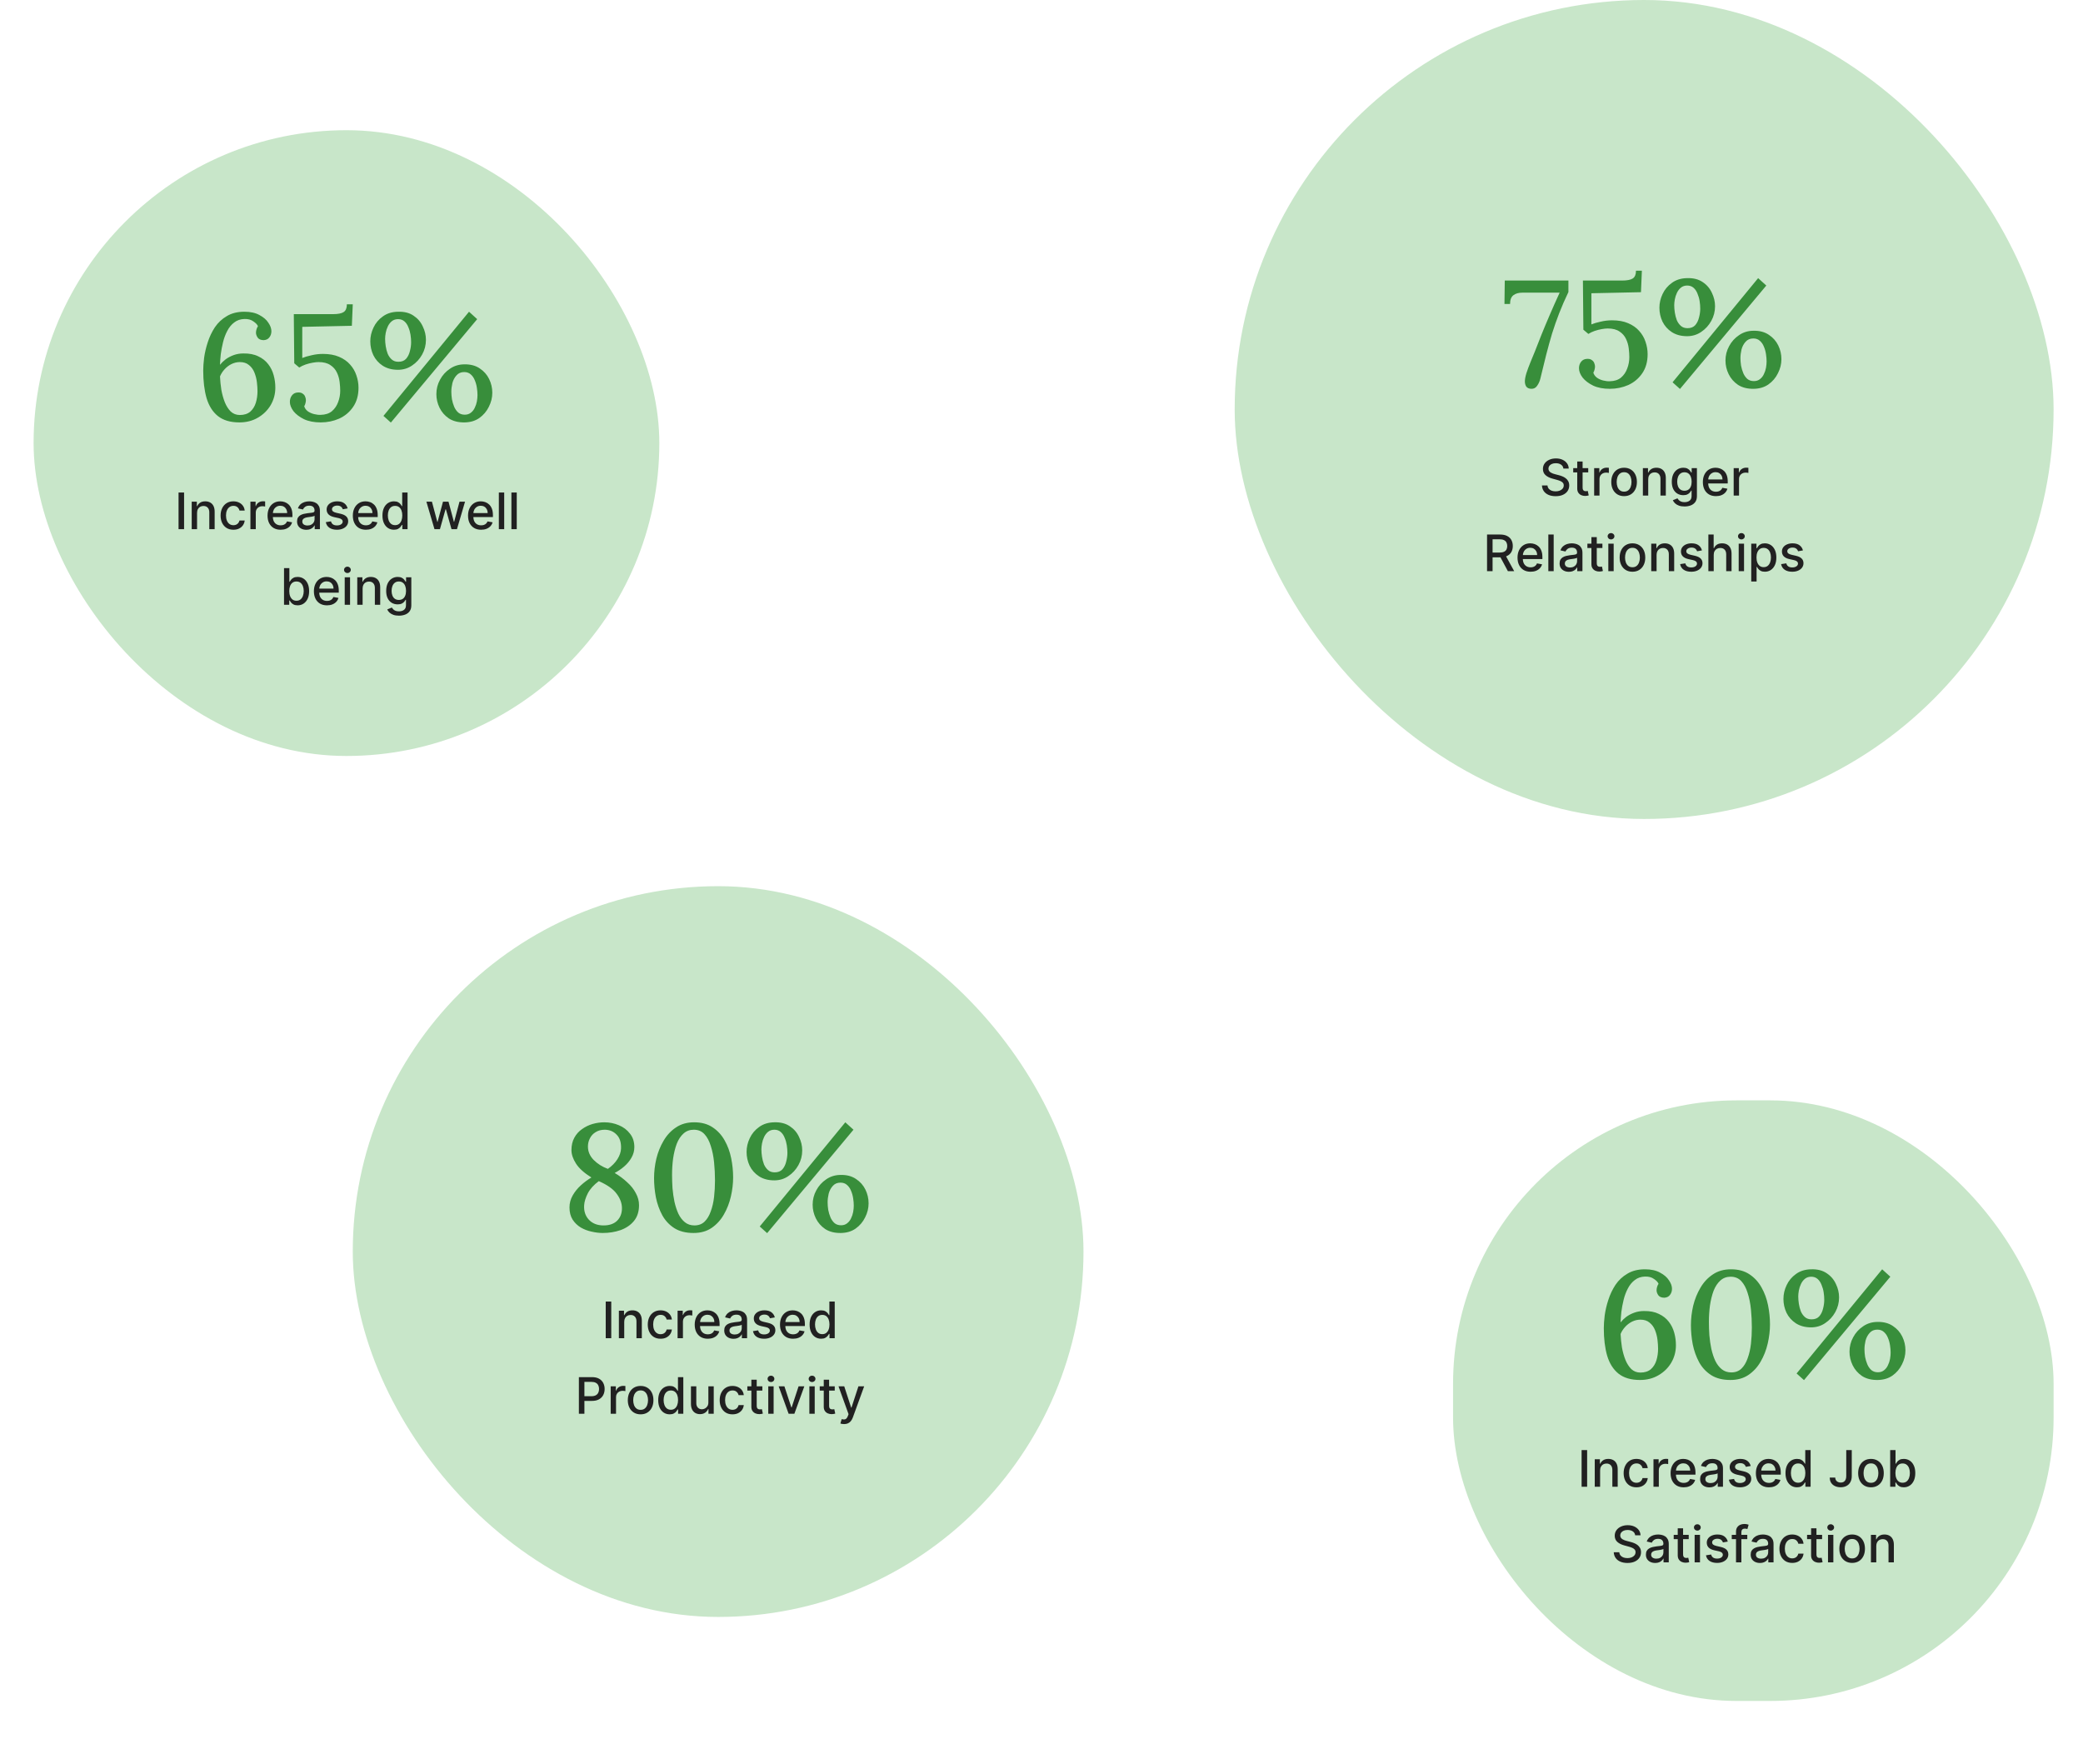
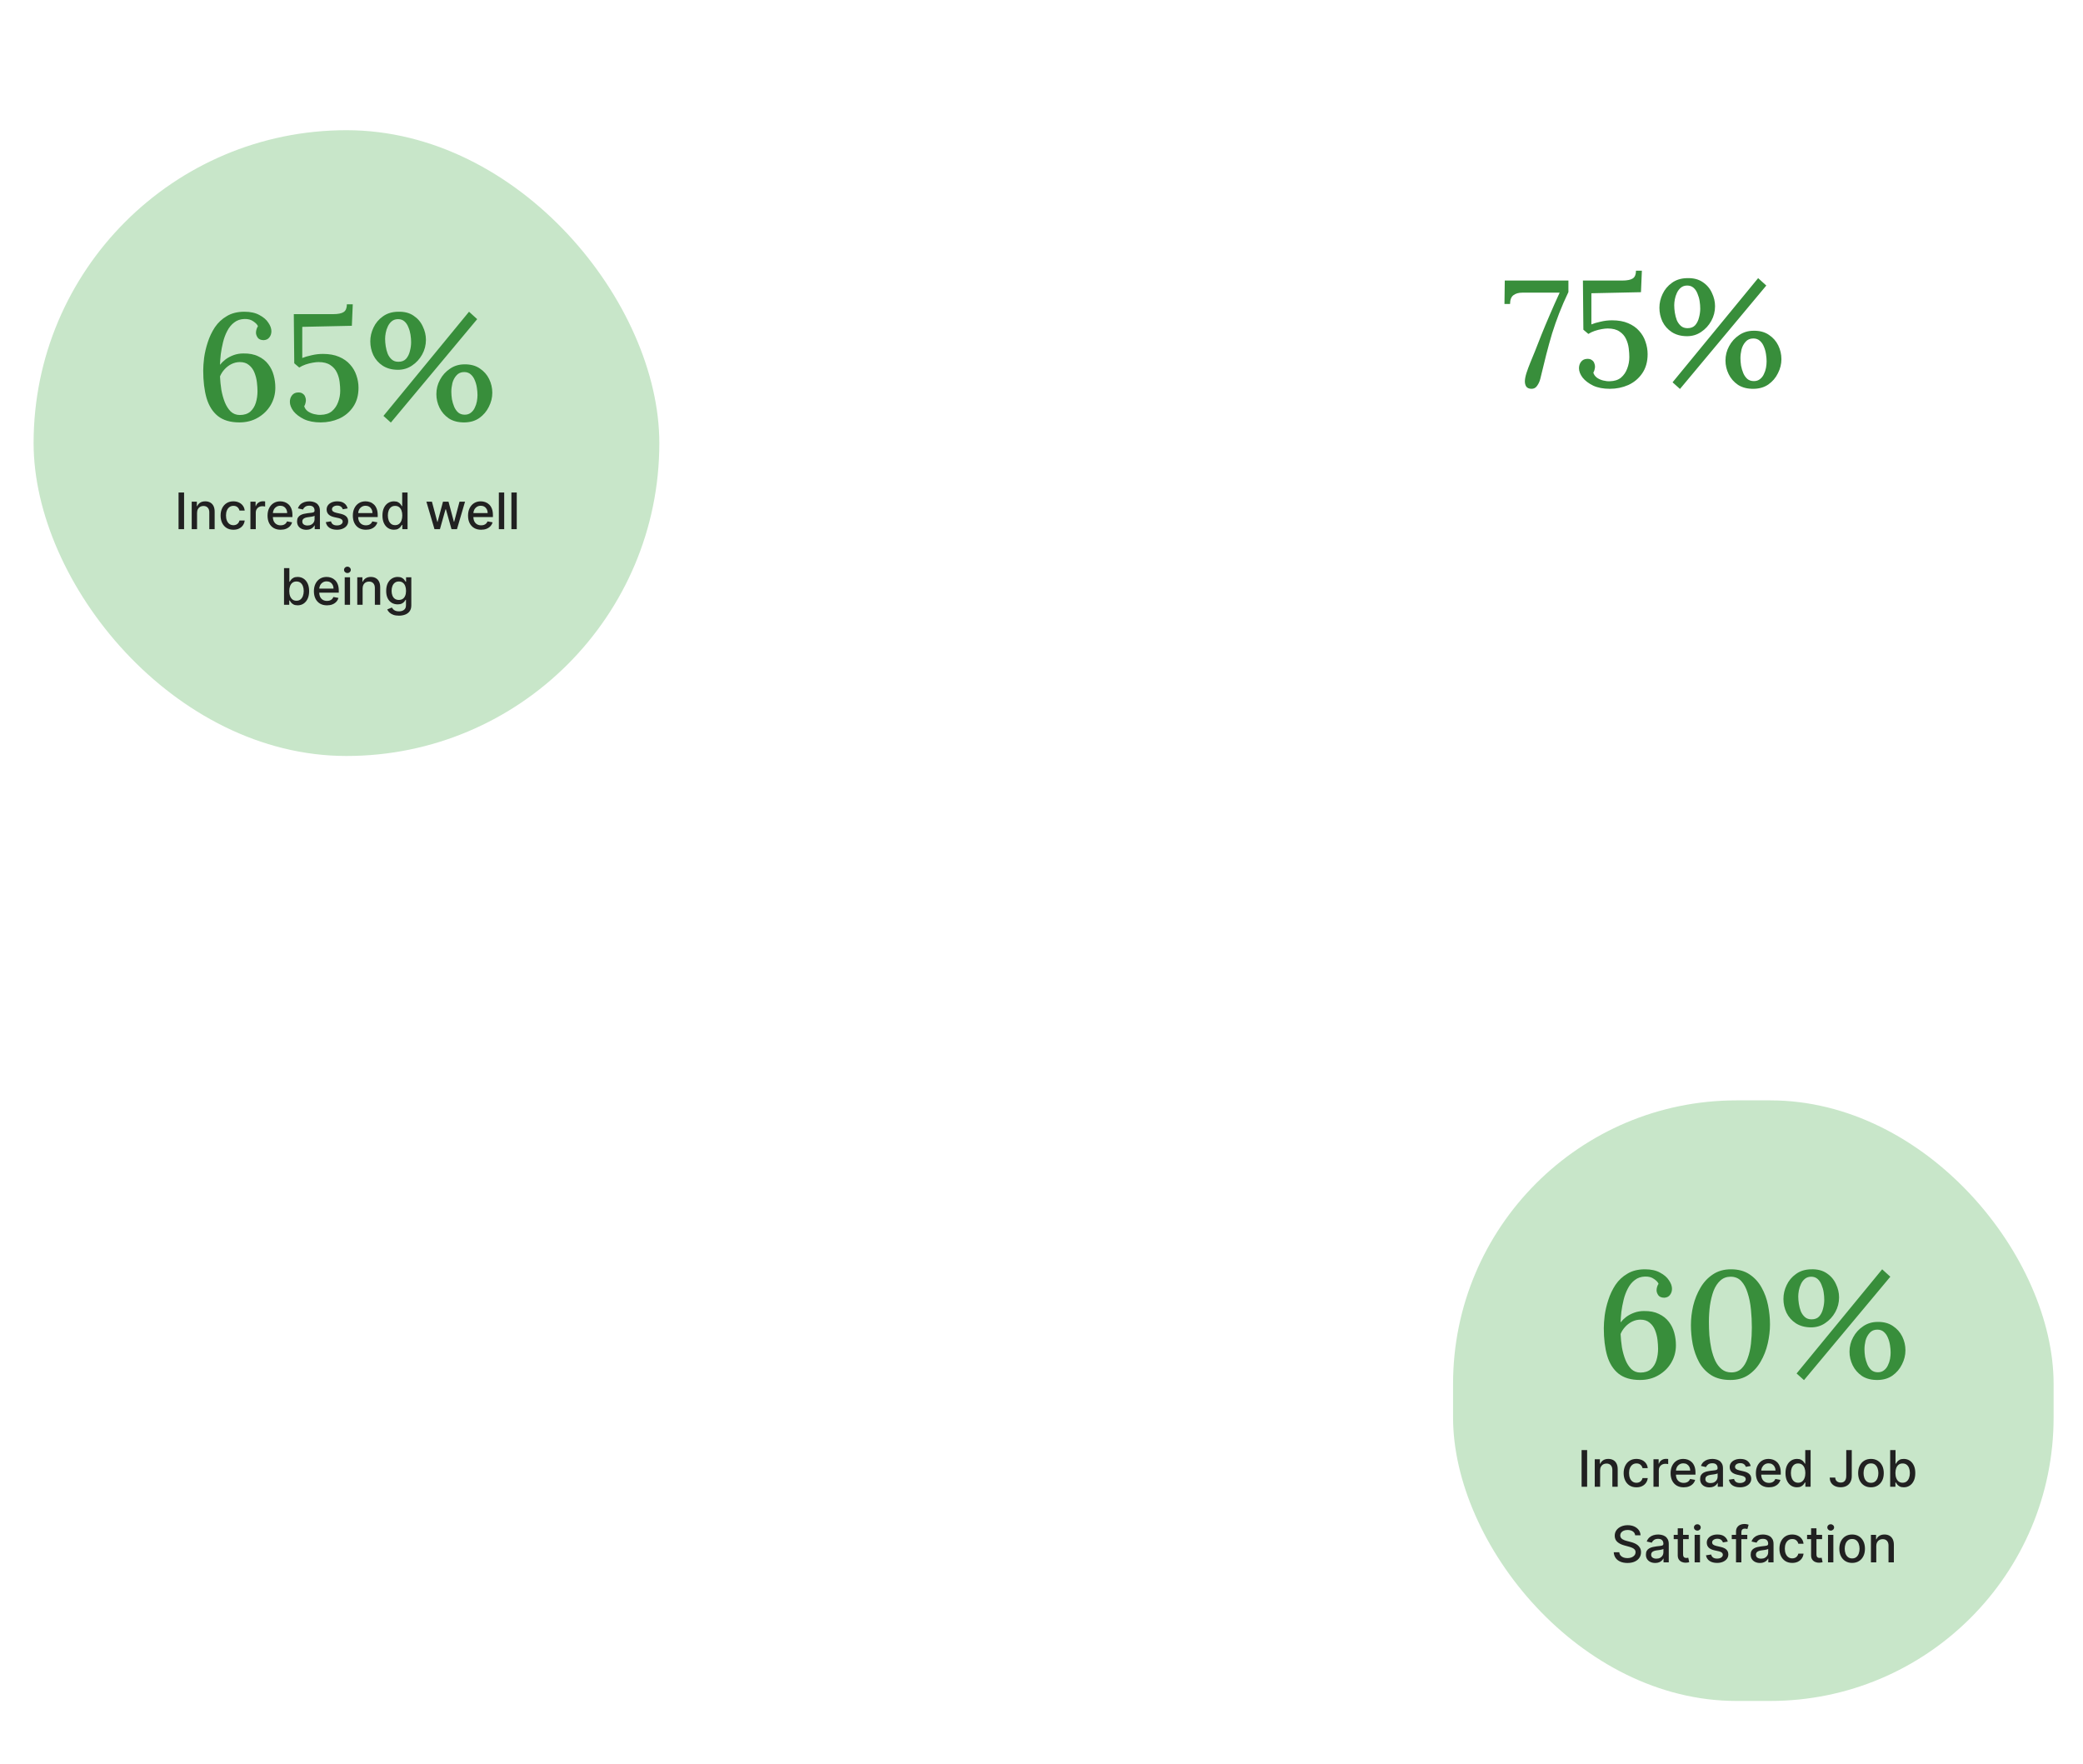
<svg xmlns="http://www.w3.org/2000/svg" width="496" height="420" viewBox="0 0 496 420" fill="none">
-   <rect x="294" width="195" height="195" rx="97.5" fill="#C8E6C9" />
  <path d="M364.613 92.576C364.061 92.552 363.665 92.372 363.425 92.036C363.209 91.7 363.101 91.292 363.101 90.812C363.101 90.308 363.221 89.66 363.461 88.868C363.725 88.052 364.049 87.176 364.433 86.24C364.817 85.304 365.177 84.428 365.513 83.612C365.945 82.532 366.449 81.248 367.025 79.76C367.625 78.272 368.297 76.664 369.041 74.936C369.785 73.208 370.565 71.456 371.381 69.68H362.525C361.613 69.68 360.893 69.884 360.365 70.292C359.837 70.7 359.573 71.396 359.573 72.38H358.241L358.313 66.8H373.469V69.536C372.629 71.288 371.897 72.968 371.273 74.576C370.649 76.184 370.085 77.792 369.581 79.4C369.101 81.008 368.633 82.7 368.177 84.476C367.745 86.228 367.277 88.136 366.773 90.2C366.629 90.8 366.377 91.352 366.017 91.856C365.681 92.36 365.213 92.6 364.613 92.576ZM383.329 92.576C381.769 92.576 380.449 92.324 379.369 91.82C378.289 91.292 377.449 90.656 376.849 89.912C376.273 89.144 375.985 88.4 375.985 87.68C375.985 87.08 376.153 86.564 376.489 86.132C376.825 85.7 377.293 85.472 377.893 85.448C378.397 85.424 378.781 85.52 379.045 85.736C379.333 85.928 379.525 86.168 379.621 86.456C379.741 86.744 379.801 87.02 379.801 87.284C379.801 87.5 379.765 87.74 379.693 88.004C379.645 88.244 379.549 88.484 379.405 88.724C379.525 89.18 379.801 89.576 380.233 89.912C380.665 90.224 381.169 90.452 381.745 90.596C382.321 90.74 382.849 90.8 383.329 90.776C384.433 90.752 385.321 90.464 385.993 89.912C386.665 89.336 387.157 88.616 387.469 87.752C387.805 86.888 387.973 85.976 387.973 85.016C387.973 84.392 387.925 83.696 387.829 82.928C387.733 82.136 387.517 81.392 387.181 80.696C386.845 79.976 386.329 79.388 385.633 78.932C384.937 78.452 384.001 78.212 382.825 78.212C382.441 78.212 381.973 78.26 381.421 78.356C380.869 78.452 380.305 78.596 379.729 78.788C379.177 78.98 378.673 79.22 378.217 79.508L377.029 78.5L376.921 66.8H386.245C387.445 66.8 388.297 66.632 388.801 66.296C389.305 65.96 389.557 65.348 389.557 64.46H390.961L390.745 69.572L378.937 69.824V77.24C379.513 77 380.245 76.784 381.133 76.592C382.021 76.376 382.933 76.268 383.869 76.268C385.357 76.268 386.629 76.496 387.685 76.952C388.765 77.408 389.641 78.02 390.313 78.788C391.009 79.556 391.513 80.42 391.825 81.38C392.161 82.34 392.329 83.324 392.329 84.332C392.329 86.132 391.897 87.656 391.033 88.904C390.193 90.128 389.089 91.052 387.721 91.676C386.353 92.276 384.889 92.576 383.329 92.576ZM400.032 92.612L398.268 91.028L418.644 66.224L420.588 67.988L400.032 92.612ZM401.724 80.048C400.308 80.048 399.096 79.724 398.088 79.076C397.104 78.428 396.36 77.588 395.856 76.556C395.376 75.524 395.136 74.432 395.136 73.28C395.136 72.152 395.388 71.06 395.892 70.004C396.396 68.924 397.14 68.036 398.124 67.34C399.108 66.62 400.308 66.248 401.724 66.224C403.212 66.176 404.448 66.488 405.432 67.16C406.416 67.808 407.148 68.66 407.628 69.716C408.132 70.748 408.384 71.816 408.384 72.92C408.384 74.168 408.084 75.332 407.484 76.412C406.884 77.492 406.08 78.368 405.072 79.04C404.088 79.712 402.972 80.048 401.724 80.048ZM401.832 78.14C402.624 78.14 403.236 77.9 403.668 77.42C404.1 76.916 404.4 76.304 404.568 75.584C404.76 74.864 404.856 74.168 404.856 73.496C404.856 72.92 404.808 72.32 404.712 71.696C404.616 71.072 404.448 70.484 404.208 69.932C403.992 69.356 403.68 68.888 403.272 68.528C402.864 68.168 402.36 67.988 401.76 67.988C401.16 67.988 400.656 68.156 400.248 68.492C399.864 68.804 399.552 69.212 399.312 69.716C399.072 70.22 398.904 70.736 398.808 71.264C398.712 71.792 398.664 72.26 398.664 72.668C398.664 73.22 398.712 73.808 398.808 74.432C398.904 75.056 399.06 75.656 399.276 76.232C399.516 76.784 399.84 77.24 400.248 77.6C400.656 77.96 401.184 78.14 401.832 78.14ZM417.6 92.576C416.112 92.6 414.864 92.288 413.856 91.64C412.872 90.968 412.128 90.116 411.624 89.084C411.12 88.052 410.868 86.972 410.868 85.844C410.868 84.62 411.156 83.48 411.732 82.424C412.308 81.344 413.1 80.468 414.108 79.796C415.116 79.1 416.268 78.752 417.564 78.752C419.004 78.728 420.216 79.052 421.2 79.724C422.184 80.372 422.928 81.212 423.432 82.244C423.936 83.276 424.188 84.368 424.188 85.52C424.188 86.672 423.912 87.788 423.36 88.868C422.832 89.948 422.076 90.836 421.092 91.532C420.132 92.204 418.968 92.552 417.6 92.576ZM417.636 90.74C418.212 90.74 418.692 90.584 419.076 90.272C419.484 89.96 419.796 89.564 420.012 89.084C420.252 88.604 420.42 88.1 420.516 87.572C420.612 87.02 420.66 86.516 420.66 86.06C420.66 85.532 420.612 84.956 420.516 84.332C420.42 83.684 420.252 83.084 420.012 82.532C419.796 81.98 419.484 81.524 419.076 81.164C418.668 80.78 418.14 80.588 417.492 80.588C416.724 80.588 416.112 80.852 415.656 81.38C415.2 81.884 414.876 82.496 414.684 83.216C414.516 83.936 414.432 84.62 414.432 85.268C414.432 85.82 414.48 86.42 414.576 87.068C414.696 87.692 414.876 88.292 415.116 88.868C415.356 89.42 415.68 89.876 416.088 90.236C416.496 90.572 417.012 90.74 417.636 90.74Z" fill="#388E3B" />
-   <path d="M372.271 111.565C372.226 111.162 372.038 110.849 371.708 110.628C371.379 110.403 370.964 110.291 370.464 110.291C370.106 110.291 369.797 110.348 369.535 110.462C369.274 110.572 369.071 110.726 368.926 110.922C368.784 111.115 368.713 111.335 368.713 111.582C368.713 111.79 368.761 111.969 368.858 112.119C368.957 112.27 369.086 112.396 369.245 112.499C369.407 112.598 369.581 112.682 369.765 112.75C369.95 112.815 370.128 112.869 370.298 112.912L371.15 113.134C371.429 113.202 371.714 113.294 372.007 113.411C372.299 113.527 372.571 113.68 372.821 113.871C373.071 114.061 373.272 114.297 373.426 114.578C373.582 114.859 373.66 115.196 373.66 115.588C373.66 116.082 373.532 116.521 373.277 116.905C373.024 117.288 372.656 117.591 372.173 117.812C371.693 118.034 371.112 118.145 370.43 118.145C369.777 118.145 369.211 118.041 368.734 117.834C368.257 117.626 367.883 117.332 367.613 116.952C367.343 116.568 367.194 116.114 367.166 115.588H368.487C368.512 115.903 368.615 116.166 368.794 116.376C368.976 116.584 369.207 116.739 369.488 116.841C369.772 116.94 370.083 116.99 370.422 116.99C370.794 116.99 371.125 116.932 371.414 116.815C371.707 116.696 371.937 116.531 372.105 116.321C372.272 116.108 372.356 115.859 372.356 115.575C372.356 115.317 372.282 115.105 372.135 114.94C371.99 114.776 371.792 114.639 371.542 114.531C371.295 114.423 371.015 114.328 370.703 114.246L369.672 113.964C368.973 113.774 368.419 113.494 368.01 113.125C367.603 112.756 367.4 112.267 367.4 111.659C367.4 111.156 367.537 110.717 367.809 110.342C368.082 109.967 368.451 109.676 368.917 109.469C369.383 109.259 369.909 109.153 370.494 109.153C371.085 109.153 371.606 109.257 372.058 109.464C372.512 109.672 372.87 109.957 373.132 110.321C373.393 110.682 373.53 111.097 373.541 111.565H372.271ZM378.187 111.455V112.477H374.612V111.455H378.187ZM375.57 109.886H376.845V116.078C376.845 116.325 376.881 116.511 376.955 116.636C377.029 116.759 377.124 116.842 377.241 116.888C377.36 116.93 377.489 116.952 377.629 116.952C377.731 116.952 377.82 116.945 377.897 116.93C377.974 116.916 378.033 116.905 378.076 116.896L378.306 117.949C378.232 117.977 378.127 118.006 377.991 118.034C377.854 118.065 377.684 118.082 377.479 118.085C377.144 118.091 376.832 118.031 376.542 117.906C376.252 117.781 376.018 117.588 375.839 117.327C375.66 117.065 375.57 116.737 375.57 116.342V109.886ZM379.596 118V111.455H380.828V112.494H380.896C381.015 112.142 381.226 111.865 381.527 111.663C381.831 111.459 382.174 111.357 382.558 111.357C382.637 111.357 382.731 111.359 382.839 111.365C382.95 111.371 383.037 111.378 383.099 111.386V112.605C383.048 112.591 382.957 112.575 382.826 112.558C382.696 112.538 382.565 112.528 382.434 112.528C382.133 112.528 381.865 112.592 381.629 112.72C381.396 112.845 381.211 113.02 381.075 113.244C380.939 113.466 380.87 113.719 380.87 114.003V118H379.596ZM386.724 118.132C386.111 118.132 385.575 117.991 385.118 117.71C384.661 117.429 384.305 117.036 384.053 116.53C383.8 116.024 383.673 115.433 383.673 114.757C383.673 114.078 383.8 113.484 384.053 112.976C384.305 112.467 384.661 112.072 385.118 111.791C385.575 111.51 386.111 111.369 386.724 111.369C387.338 111.369 387.874 111.51 388.331 111.791C388.788 112.072 389.144 112.467 389.396 112.976C389.649 113.484 389.776 114.078 389.776 114.757C389.776 115.433 389.649 116.024 389.396 116.53C389.144 117.036 388.788 117.429 388.331 117.71C387.874 117.991 387.338 118.132 386.724 118.132ZM386.729 117.062C387.126 117.062 387.456 116.957 387.717 116.747C387.979 116.537 388.172 116.257 388.297 115.908C388.425 115.558 388.489 115.173 388.489 114.753C388.489 114.335 388.425 113.952 388.297 113.602C388.172 113.25 387.979 112.967 387.717 112.754C387.456 112.541 387.126 112.435 386.729 112.435C386.328 112.435 385.996 112.541 385.732 112.754C385.47 112.967 385.276 113.25 385.148 113.602C385.023 113.952 384.96 114.335 384.96 114.753C384.96 115.173 385.023 115.558 385.148 115.908C385.276 116.257 385.47 116.537 385.732 116.747C385.996 116.957 386.328 117.062 386.729 117.062ZM392.472 114.114V118H391.198V111.455H392.421V112.52H392.502C392.652 112.173 392.888 111.895 393.209 111.685C393.533 111.474 393.941 111.369 394.432 111.369C394.878 111.369 395.269 111.463 395.604 111.651C395.939 111.835 396.199 112.111 396.384 112.477C396.569 112.844 396.661 113.297 396.661 113.837V118H395.387V113.99C395.387 113.516 395.263 113.145 395.016 112.878C394.769 112.608 394.429 112.473 393.998 112.473C393.702 112.473 393.439 112.537 393.209 112.665C392.982 112.793 392.802 112.98 392.668 113.227C392.537 113.472 392.472 113.767 392.472 114.114ZM401.114 120.591C400.594 120.591 400.147 120.523 399.772 120.386C399.4 120.25 399.096 120.07 398.86 119.845C398.624 119.621 398.448 119.375 398.331 119.108L399.427 118.656C399.503 118.781 399.606 118.913 399.733 119.053C399.864 119.195 400.04 119.315 400.262 119.415C400.486 119.514 400.775 119.564 401.127 119.564C401.61 119.564 402.009 119.446 402.324 119.21C402.64 118.977 402.797 118.605 402.797 118.094V116.807H402.716C402.64 116.946 402.529 117.101 402.384 117.271C402.242 117.442 402.046 117.589 401.796 117.714C401.546 117.839 401.221 117.902 400.82 117.902C400.303 117.902 399.837 117.781 399.422 117.54C399.01 117.295 398.684 116.936 398.442 116.462C398.204 115.984 398.084 115.398 398.084 114.702C398.084 114.006 398.202 113.409 398.438 112.912C398.677 112.415 399.003 112.034 399.418 111.77C399.833 111.503 400.303 111.369 400.829 111.369C401.235 111.369 401.563 111.438 401.813 111.574C402.063 111.707 402.258 111.864 402.397 112.043C402.539 112.222 402.648 112.379 402.725 112.516H402.819V111.455H404.067V118.145C404.067 118.707 403.936 119.169 403.675 119.53C403.414 119.891 403.06 120.158 402.614 120.331C402.171 120.504 401.671 120.591 401.114 120.591ZM401.101 116.845C401.468 116.845 401.777 116.76 402.03 116.589C402.286 116.416 402.479 116.169 402.61 115.848C402.743 115.524 402.81 115.136 402.81 114.685C402.81 114.244 402.745 113.857 402.614 113.521C402.483 113.186 402.292 112.925 402.039 112.737C401.786 112.547 401.473 112.452 401.101 112.452C400.718 112.452 400.398 112.551 400.142 112.75C399.887 112.946 399.694 113.213 399.563 113.551C399.435 113.889 399.371 114.267 399.371 114.685C399.371 115.114 399.436 115.49 399.567 115.814C399.698 116.138 399.891 116.391 400.147 116.572C400.405 116.754 400.723 116.845 401.101 116.845ZM408.597 118.132C407.952 118.132 407.397 117.994 406.931 117.719C406.468 117.44 406.11 117.05 405.857 116.547C405.607 116.041 405.482 115.449 405.482 114.77C405.482 114.099 405.607 113.509 405.857 112.997C406.11 112.486 406.462 112.087 406.914 111.8C407.368 111.513 407.9 111.369 408.508 111.369C408.877 111.369 409.235 111.43 409.581 111.553C409.928 111.675 410.239 111.866 410.515 112.128C410.79 112.389 411.008 112.729 411.167 113.146C411.326 113.561 411.405 114.065 411.405 114.659V115.111H406.202V114.156H410.157C410.157 113.821 410.088 113.524 409.952 113.266C409.816 113.004 409.624 112.798 409.377 112.648C409.133 112.497 408.846 112.422 408.516 112.422C408.158 112.422 407.846 112.51 407.579 112.686C407.314 112.859 407.11 113.087 406.965 113.368C406.823 113.646 406.752 113.949 406.752 114.276V115.021C406.752 115.459 406.829 115.831 406.982 116.138C407.138 116.445 407.356 116.679 407.634 116.841C407.912 117 408.238 117.08 408.61 117.08C408.851 117.08 409.071 117.045 409.27 116.977C409.469 116.906 409.641 116.801 409.786 116.662C409.931 116.523 410.042 116.351 410.118 116.146L411.324 116.364C411.228 116.719 411.054 117.03 410.804 117.297C410.557 117.561 410.246 117.767 409.871 117.915C409.499 118.06 409.074 118.132 408.597 118.132ZM412.819 118V111.455H414.05V112.494H414.119C414.238 112.142 414.448 111.865 414.749 111.663C415.053 111.459 415.397 111.357 415.781 111.357C415.86 111.357 415.954 111.359 416.062 111.365C416.173 111.371 416.259 111.378 416.322 111.386V112.605C416.271 112.591 416.18 112.575 416.049 112.558C415.918 112.538 415.788 112.528 415.657 112.528C415.356 112.528 415.087 112.592 414.852 112.72C414.619 112.845 414.434 113.02 414.298 113.244C414.161 113.466 414.093 113.719 414.093 114.003V118H412.819ZM354.093 136V127.273H357.204C357.88 127.273 358.441 127.389 358.887 127.622C359.336 127.855 359.671 128.178 359.893 128.589C360.114 128.999 360.225 129.472 360.225 130.009C360.225 130.543 360.113 131.013 359.889 131.419C359.667 131.822 359.332 132.136 358.883 132.361C358.437 132.585 357.876 132.697 357.2 132.697H354.843V131.564H357.08C357.506 131.564 357.853 131.503 358.12 131.381C358.39 131.259 358.587 131.081 358.712 130.848C358.837 130.615 358.9 130.335 358.9 130.009C358.9 129.679 358.836 129.393 358.708 129.152C358.583 128.911 358.386 128.726 358.116 128.598C357.849 128.467 357.498 128.402 357.063 128.402H355.41V136H354.093ZM358.401 132.062L360.558 136H359.058L356.944 132.062H358.401ZM364.464 136.132C363.819 136.132 363.264 135.994 362.798 135.719C362.335 135.44 361.977 135.05 361.724 134.547C361.474 134.041 361.349 133.449 361.349 132.77C361.349 132.099 361.474 131.509 361.724 130.997C361.977 130.486 362.329 130.087 362.781 129.8C363.235 129.513 363.767 129.369 364.375 129.369C364.744 129.369 365.102 129.43 365.449 129.553C365.795 129.675 366.106 129.866 366.382 130.128C366.657 130.389 366.875 130.729 367.034 131.146C367.193 131.561 367.272 132.065 367.272 132.659V133.111H362.069V132.156H366.024C366.024 131.821 365.956 131.524 365.819 131.266C365.683 131.004 365.491 130.798 365.244 130.648C365 130.497 364.713 130.422 364.383 130.422C364.025 130.422 363.713 130.51 363.446 130.686C363.182 130.859 362.977 131.087 362.832 131.368C362.69 131.646 362.619 131.949 362.619 132.276V133.021C362.619 133.459 362.696 133.831 362.849 134.138C363.005 134.445 363.223 134.679 363.501 134.841C363.78 135 364.105 135.08 364.477 135.08C364.718 135.08 364.939 135.045 365.137 134.977C365.336 134.906 365.508 134.801 365.653 134.662C365.798 134.523 365.909 134.351 365.985 134.146L367.191 134.364C367.095 134.719 366.922 135.03 366.672 135.297C366.424 135.561 366.113 135.767 365.738 135.915C365.366 136.06 364.941 136.132 364.464 136.132ZM369.96 127.273V136H368.686V127.273H369.96ZM373.579 136.145C373.164 136.145 372.789 136.068 372.454 135.915C372.119 135.759 371.853 135.533 371.657 135.237C371.464 134.942 371.368 134.58 371.368 134.151C371.368 133.781 371.439 133.477 371.581 133.239C371.723 133 371.914 132.811 372.156 132.672C372.397 132.533 372.667 132.428 372.966 132.357C373.264 132.286 373.568 132.232 373.878 132.195C374.27 132.149 374.588 132.112 374.832 132.084C375.076 132.053 375.254 132.003 375.365 131.935C375.476 131.866 375.531 131.756 375.531 131.602V131.572C375.531 131.2 375.426 130.912 375.216 130.707C375.008 130.503 374.699 130.401 374.287 130.401C373.858 130.401 373.52 130.496 373.272 130.686C373.028 130.874 372.859 131.082 372.765 131.312L371.568 131.04C371.71 130.642 371.917 130.321 372.19 130.077C372.466 129.83 372.782 129.651 373.14 129.54C373.498 129.426 373.875 129.369 374.27 129.369C374.531 129.369 374.808 129.401 375.101 129.463C375.396 129.523 375.672 129.634 375.927 129.795C376.186 129.957 376.397 130.189 376.562 130.49C376.727 130.788 376.809 131.176 376.809 131.653V136H375.565V135.105H375.514C375.432 135.27 375.308 135.432 375.143 135.591C374.978 135.75 374.767 135.882 374.508 135.987C374.25 136.092 373.94 136.145 373.579 136.145ZM373.856 135.122C374.208 135.122 374.51 135.053 374.76 134.913C375.012 134.774 375.204 134.592 375.335 134.368C375.468 134.141 375.535 133.898 375.535 133.639V132.795C375.49 132.841 375.402 132.884 375.271 132.923C375.143 132.96 374.997 132.993 374.832 133.021C374.667 133.047 374.507 133.071 374.351 133.094C374.194 133.114 374.064 133.131 373.958 133.145C373.711 133.176 373.485 133.229 373.281 133.303C373.079 133.376 372.917 133.483 372.795 133.622C372.676 133.759 372.616 133.94 372.616 134.168C372.616 134.483 372.733 134.722 372.966 134.884C373.199 135.043 373.495 135.122 373.856 135.122ZM381.562 129.455V130.477H377.987V129.455H381.562ZM378.945 127.886H380.22V134.078C380.22 134.325 380.256 134.511 380.33 134.636C380.404 134.759 380.499 134.842 380.616 134.888C380.735 134.93 380.864 134.952 381.004 134.952C381.106 134.952 381.195 134.945 381.272 134.93C381.349 134.916 381.408 134.905 381.451 134.896L381.681 135.949C381.607 135.977 381.502 136.006 381.366 136.034C381.229 136.065 381.059 136.082 380.854 136.085C380.519 136.091 380.207 136.031 379.917 135.906C379.627 135.781 379.393 135.588 379.214 135.327C379.035 135.065 378.945 134.737 378.945 134.342V127.886ZM382.971 136V129.455H384.245V136H382.971ZM383.615 128.445C383.393 128.445 383.203 128.371 383.044 128.223C382.887 128.072 382.809 127.893 382.809 127.686C382.809 127.476 382.887 127.297 383.044 127.149C383.203 126.999 383.393 126.923 383.615 126.923C383.836 126.923 384.025 126.999 384.182 127.149C384.341 127.297 384.42 127.476 384.42 127.686C384.42 127.893 384.341 128.072 384.182 128.223C384.025 128.371 383.836 128.445 383.615 128.445ZM388.717 136.132C388.103 136.132 387.568 135.991 387.11 135.71C386.653 135.429 386.298 135.036 386.045 134.53C385.792 134.024 385.666 133.433 385.666 132.757C385.666 132.078 385.792 131.484 386.045 130.976C386.298 130.467 386.653 130.072 387.11 129.791C387.568 129.51 388.103 129.369 388.717 129.369C389.33 129.369 389.866 129.51 390.323 129.791C390.781 130.072 391.136 130.467 391.389 130.976C391.641 131.484 391.768 132.078 391.768 132.757C391.768 133.433 391.641 134.024 391.389 134.53C391.136 135.036 390.781 135.429 390.323 135.71C389.866 135.991 389.33 136.132 388.717 136.132ZM388.721 135.062C389.119 135.062 389.448 134.957 389.71 134.747C389.971 134.537 390.164 134.257 390.289 133.908C390.417 133.558 390.481 133.173 390.481 132.753C390.481 132.335 390.417 131.952 390.289 131.602C390.164 131.25 389.971 130.967 389.71 130.754C389.448 130.541 389.119 130.435 388.721 130.435C388.32 130.435 387.988 130.541 387.724 130.754C387.462 130.967 387.268 131.25 387.14 131.602C387.015 131.952 386.952 132.335 386.952 132.753C386.952 133.173 387.015 133.558 387.14 133.908C387.268 134.257 387.462 134.537 387.724 134.747C387.988 134.957 388.32 135.062 388.721 135.062ZM394.464 132.114V136H393.19V129.455H394.413V130.52H394.494C394.645 130.173 394.88 129.895 395.201 129.685C395.525 129.474 395.933 129.369 396.424 129.369C396.87 129.369 397.261 129.463 397.596 129.651C397.932 129.835 398.191 130.111 398.376 130.477C398.561 130.844 398.653 131.297 398.653 131.837V136H397.379V131.99C397.379 131.516 397.255 131.145 397.008 130.878C396.761 130.608 396.422 130.473 395.99 130.473C395.694 130.473 395.432 130.537 395.201 130.665C394.974 130.793 394.794 130.98 394.66 131.227C394.53 131.472 394.464 131.767 394.464 132.114ZM405.267 131.053L404.112 131.257C404.064 131.109 403.987 130.969 403.882 130.835C403.78 130.702 403.64 130.592 403.464 130.507C403.288 130.422 403.068 130.379 402.804 130.379C402.443 130.379 402.142 130.46 401.9 130.622C401.659 130.781 401.538 130.987 401.538 131.24C401.538 131.459 401.619 131.635 401.781 131.768C401.943 131.902 402.204 132.011 402.565 132.097L403.605 132.335C404.207 132.474 404.656 132.689 404.951 132.979C405.247 133.268 405.395 133.645 405.395 134.108C405.395 134.5 405.281 134.849 405.054 135.156C404.829 135.46 404.515 135.699 404.112 135.872C403.711 136.045 403.247 136.132 402.718 136.132C401.985 136.132 401.387 135.976 400.924 135.663C400.461 135.348 400.177 134.901 400.072 134.321L401.304 134.134C401.38 134.455 401.538 134.697 401.777 134.862C402.015 135.024 402.326 135.105 402.71 135.105C403.128 135.105 403.461 135.018 403.711 134.845C403.961 134.669 404.086 134.455 404.086 134.202C404.086 133.997 404.01 133.825 403.856 133.686C403.706 133.547 403.474 133.442 403.162 133.371L402.054 133.128C401.443 132.989 400.991 132.767 400.699 132.463C400.409 132.159 400.264 131.774 400.264 131.308C400.264 130.922 400.372 130.584 400.588 130.294C400.804 130.004 401.102 129.778 401.483 129.616C401.863 129.452 402.299 129.369 402.791 129.369C403.498 129.369 404.055 129.523 404.461 129.83C404.868 130.134 405.136 130.541 405.267 131.053ZM408.07 132.114V136H406.795V127.273H408.053V130.52H408.134C408.287 130.168 408.521 129.888 408.837 129.68C409.152 129.473 409.564 129.369 410.072 129.369C410.521 129.369 410.913 129.462 411.249 129.646C411.587 129.831 411.848 130.107 412.033 130.473C412.22 130.837 412.314 131.291 412.314 131.837V136H411.04V131.99C411.04 131.51 410.916 131.138 410.669 130.874C410.422 130.607 410.078 130.473 409.638 130.473C409.337 130.473 409.067 130.537 408.828 130.665C408.592 130.793 408.406 130.98 408.27 131.227C408.136 131.472 408.07 131.767 408.07 132.114ZM414.014 136V129.455H415.288V136H414.014ZM414.658 128.445C414.436 128.445 414.246 128.371 414.087 128.223C413.93 128.072 413.852 127.893 413.852 127.686C413.852 127.476 413.93 127.297 414.087 127.149C414.246 126.999 414.436 126.923 414.658 126.923C414.879 126.923 415.068 126.999 415.224 127.149C415.384 127.297 415.463 127.476 415.463 127.686C415.463 127.893 415.384 128.072 415.224 128.223C415.068 128.371 414.879 128.445 414.658 128.445ZM417.003 138.455V129.455H418.247V130.516H418.353C418.427 130.379 418.534 130.222 418.673 130.043C418.812 129.864 419.005 129.707 419.253 129.574C419.5 129.438 419.826 129.369 420.233 129.369C420.761 129.369 421.233 129.503 421.647 129.77C422.062 130.037 422.387 130.422 422.623 130.925C422.862 131.428 422.981 132.033 422.981 132.74C422.981 133.447 422.863 134.054 422.628 134.56C422.392 135.062 422.068 135.45 421.656 135.723C421.244 135.993 420.774 136.128 420.245 136.128C419.848 136.128 419.522 136.061 419.27 135.928C419.02 135.794 418.824 135.638 418.682 135.459C418.539 135.28 418.43 135.121 418.353 134.982H418.277V138.455H417.003ZM418.251 132.727C418.251 133.187 418.318 133.591 418.451 133.938C418.585 134.284 418.778 134.555 419.031 134.751C419.284 134.945 419.593 135.041 419.96 135.041C420.341 135.041 420.659 134.94 420.914 134.739C421.17 134.534 421.363 134.257 421.494 133.908C421.628 133.558 421.694 133.165 421.694 132.727C421.694 132.295 421.629 131.908 421.498 131.564C421.37 131.22 421.177 130.949 420.919 130.75C420.663 130.551 420.343 130.452 419.96 130.452C419.591 130.452 419.278 130.547 419.022 130.737C418.77 130.928 418.578 131.193 418.447 131.534C418.316 131.875 418.251 132.273 418.251 132.727ZM429.314 131.053L428.159 131.257C428.11 131.109 428.034 130.969 427.929 130.835C427.826 130.702 427.687 130.592 427.511 130.507C427.335 130.422 427.115 130.379 426.851 130.379C426.49 130.379 426.189 130.46 425.947 130.622C425.706 130.781 425.585 130.987 425.585 131.24C425.585 131.459 425.666 131.635 425.828 131.768C425.99 131.902 426.251 132.011 426.612 132.097L427.652 132.335C428.254 132.474 428.703 132.689 428.998 132.979C429.294 133.268 429.441 133.645 429.441 134.108C429.441 134.5 429.328 134.849 429.101 135.156C428.876 135.46 428.562 135.699 428.159 135.872C427.758 136.045 427.294 136.132 426.765 136.132C426.032 136.132 425.434 135.976 424.971 135.663C424.508 135.348 424.224 134.901 424.119 134.321L425.351 134.134C425.427 134.455 425.585 134.697 425.824 134.862C426.062 135.024 426.373 135.105 426.757 135.105C427.174 135.105 427.508 135.018 427.758 134.845C428.008 134.669 428.133 134.455 428.133 134.202C428.133 133.997 428.057 133.825 427.903 133.686C427.753 133.547 427.521 133.442 427.208 133.371L426.101 133.128C425.49 132.989 425.038 132.767 424.745 132.463C424.456 132.159 424.311 131.774 424.311 131.308C424.311 130.922 424.419 130.584 424.635 130.294C424.851 130.004 425.149 129.778 425.53 129.616C425.91 129.452 426.346 129.369 426.838 129.369C427.545 129.369 428.102 129.523 428.508 129.83C428.914 130.134 429.183 130.541 429.314 131.053Z" fill="#212121" />
-   <rect x="84" y="211" width="174" height="174" rx="87" fill="#C8E6C9" />
-   <path d="M143.525 293.576C142.685 293.576 141.797 293.468 140.861 293.252C139.949 293.06 139.097 292.736 138.305 292.28C137.513 291.8 136.865 291.176 136.361 290.408C135.857 289.616 135.605 288.644 135.605 287.492C135.605 286.484 135.857 285.536 136.361 284.648C136.865 283.76 137.513 282.956 138.305 282.236C139.097 281.516 139.937 280.892 140.825 280.364C139.097 279.284 137.873 278.18 137.153 277.052C136.433 275.924 136.073 274.856 136.073 273.848C136.073 272.72 136.301 271.736 136.757 270.896C137.213 270.056 137.825 269.372 138.593 268.844C139.361 268.292 140.201 267.884 141.113 267.62C142.049 267.356 142.973 267.224 143.885 267.224C145.109 267.224 146.261 267.452 147.341 267.908C148.445 268.364 149.333 269.036 150.005 269.924C150.701 270.788 151.049 271.856 151.049 273.128C151.049 274.016 150.821 274.856 150.365 275.648C149.933 276.416 149.357 277.112 148.637 277.736C147.941 278.336 147.185 278.852 146.369 279.284C147.497 279.956 148.493 280.7 149.357 281.516C150.245 282.308 150.929 283.172 151.409 284.108C151.913 285.02 152.165 285.968 152.165 286.952C152.165 288.488 151.757 289.748 150.941 290.732C150.149 291.692 149.093 292.412 147.773 292.892C146.453 293.348 145.037 293.576 143.525 293.576ZM143.597 291.776C145.013 291.8 146.117 291.44 146.909 290.696C147.701 289.928 148.097 288.92 148.097 287.672C148.097 286.52 147.689 285.392 146.873 284.288C146.081 283.16 144.653 282.14 142.589 281.228C141.389 282.116 140.513 283.088 139.961 284.144C139.433 285.2 139.145 286.136 139.097 286.952C139.001 288.344 139.373 289.496 140.213 290.408C141.053 291.296 142.181 291.752 143.597 291.776ZM144.749 278.312C145.709 277.64 146.465 276.872 147.017 276.008C147.569 275.12 147.857 274.268 147.881 273.452C147.929 272.012 147.581 270.92 146.837 270.176C146.117 269.408 145.181 269.012 144.029 268.988C143.165 268.988 142.433 269.18 141.833 269.564C141.233 269.924 140.777 270.416 140.465 271.04C140.153 271.64 139.997 272.288 139.997 272.984C139.997 274.184 140.453 275.252 141.365 276.188C142.301 277.124 143.429 277.832 144.749 278.312ZM165.14 293.576C163.316 293.576 161.792 293.192 160.568 292.424C159.344 291.632 158.384 290.6 157.688 289.328C156.992 288.032 156.488 286.616 156.176 285.08C155.888 283.544 155.744 282.02 155.744 280.508C155.744 278.996 155.924 277.46 156.284 275.9C156.668 274.34 157.244 272.912 158.012 271.616C158.78 270.296 159.764 269.24 160.964 268.448C162.164 267.632 163.604 267.224 165.284 267.224C167.036 267.224 168.5 267.62 169.676 268.412C170.876 269.204 171.836 270.248 172.556 271.544C173.276 272.816 173.792 274.22 174.104 275.756C174.416 277.292 174.572 278.816 174.572 280.328C174.572 281.816 174.392 283.34 174.032 284.9C173.672 286.46 173.108 287.9 172.34 289.22C171.596 290.516 170.624 291.572 169.424 292.388C168.248 293.18 166.82 293.576 165.14 293.576ZM165.356 291.776C166.34 291.776 167.144 291.476 167.768 290.876C168.392 290.276 168.884 289.46 169.244 288.428C169.628 287.396 169.892 286.244 170.036 284.972C170.18 283.7 170.252 282.404 170.252 281.084C170.252 279.62 170.18 278.18 170.036 276.764C169.892 275.324 169.628 274.016 169.244 272.84C168.884 271.664 168.38 270.728 167.732 270.032C167.084 269.336 166.244 268.988 165.212 268.988C164.252 268.988 163.436 269.288 162.764 269.888C162.092 270.488 161.552 271.304 161.144 272.336C160.76 273.368 160.472 274.532 160.28 275.828C160.112 277.1 160.028 278.408 160.028 279.752C160.028 280.76 160.064 281.816 160.136 282.92C160.232 284.024 160.388 285.104 160.604 286.16C160.844 287.216 161.156 288.164 161.54 289.004C161.948 289.844 162.464 290.516 163.088 291.02C163.712 291.524 164.468 291.776 165.356 291.776ZM182.671 293.612L180.907 292.028L201.283 267.224L203.227 268.988L182.671 293.612ZM184.363 281.048C182.947 281.048 181.735 280.724 180.727 280.076C179.743 279.428 178.999 278.588 178.495 277.556C178.015 276.524 177.775 275.432 177.775 274.28C177.775 273.152 178.027 272.06 178.531 271.004C179.035 269.924 179.779 269.036 180.763 268.34C181.747 267.62 182.947 267.248 184.363 267.224C185.851 267.176 187.087 267.488 188.071 268.16C189.055 268.808 189.787 269.66 190.267 270.716C190.771 271.748 191.023 272.816 191.023 273.92C191.023 275.168 190.723 276.332 190.123 277.412C189.523 278.492 188.719 279.368 187.711 280.04C186.727 280.712 185.611 281.048 184.363 281.048ZM184.471 279.14C185.263 279.14 185.875 278.9 186.307 278.42C186.739 277.916 187.039 277.304 187.207 276.584C187.399 275.864 187.495 275.168 187.495 274.496C187.495 273.92 187.447 273.32 187.351 272.696C187.255 272.072 187.087 271.484 186.847 270.932C186.631 270.356 186.319 269.888 185.911 269.528C185.503 269.168 184.999 268.988 184.399 268.988C183.799 268.988 183.295 269.156 182.887 269.492C182.503 269.804 182.191 270.212 181.951 270.716C181.711 271.22 181.543 271.736 181.447 272.264C181.351 272.792 181.303 273.26 181.303 273.668C181.303 274.22 181.351 274.808 181.447 275.432C181.543 276.056 181.699 276.656 181.915 277.232C182.155 277.784 182.479 278.24 182.887 278.6C183.295 278.96 183.823 279.14 184.471 279.14ZM200.239 293.576C198.751 293.6 197.503 293.288 196.495 292.64C195.511 291.968 194.767 291.116 194.263 290.084C193.759 289.052 193.507 287.972 193.507 286.844C193.507 285.62 193.795 284.48 194.371 283.424C194.947 282.344 195.739 281.468 196.747 280.796C197.755 280.1 198.907 279.752 200.203 279.752C201.643 279.728 202.855 280.052 203.839 280.724C204.823 281.372 205.567 282.212 206.071 283.244C206.575 284.276 206.827 285.368 206.827 286.52C206.827 287.672 206.551 288.788 205.999 289.868C205.471 290.948 204.715 291.836 203.731 292.532C202.771 293.204 201.607 293.552 200.239 293.576ZM200.275 291.74C200.851 291.74 201.331 291.584 201.715 291.272C202.123 290.96 202.435 290.564 202.651 290.084C202.891 289.604 203.059 289.1 203.155 288.572C203.251 288.02 203.299 287.516 203.299 287.06C203.299 286.532 203.251 285.956 203.155 285.332C203.059 284.684 202.891 284.084 202.651 283.532C202.435 282.98 202.123 282.524 201.715 282.164C201.307 281.78 200.779 281.588 200.131 281.588C199.363 281.588 198.751 281.852 198.295 282.38C197.839 282.884 197.515 283.496 197.323 284.216C197.155 284.936 197.071 285.62 197.071 286.268C197.071 286.82 197.119 287.42 197.215 288.068C197.335 288.692 197.515 289.292 197.755 289.868C197.995 290.42 198.319 290.876 198.727 291.236C199.135 291.572 199.651 291.74 200.275 291.74Z" fill="#388E3B" />
-   <path d="M145.551 309.898V318.625H144.234V309.898H145.551ZM148.64 314.739V318.625H147.366V312.08H148.589V313.145H148.67C148.821 312.798 149.057 312.52 149.378 312.31C149.702 312.099 150.109 311.994 150.601 311.994C151.047 311.994 151.437 312.088 151.773 312.276C152.108 312.46 152.368 312.736 152.552 313.102C152.737 313.469 152.829 313.922 152.829 314.462V318.625H151.555V314.615C151.555 314.141 151.432 313.77 151.184 313.503C150.937 313.233 150.598 313.098 150.166 313.098C149.871 313.098 149.608 313.162 149.378 313.29C149.15 313.418 148.97 313.605 148.836 313.852C148.706 314.097 148.64 314.392 148.64 314.739ZM157.295 318.757C156.662 318.757 156.116 318.614 155.659 318.327C155.204 318.037 154.855 317.638 154.611 317.129C154.366 316.621 154.244 316.038 154.244 315.382C154.244 314.717 154.369 314.131 154.619 313.622C154.869 313.111 155.221 312.712 155.676 312.425C156.131 312.138 156.666 311.994 157.282 311.994C157.78 311.994 158.223 312.087 158.612 312.271C159.001 312.453 159.315 312.709 159.554 313.038C159.795 313.368 159.939 313.753 159.984 314.193H158.744C158.676 313.886 158.52 313.622 158.275 313.401C158.034 313.179 157.71 313.068 157.304 313.068C156.949 313.068 156.638 313.162 156.371 313.349C156.106 313.534 155.9 313.798 155.753 314.142C155.605 314.483 155.531 314.886 155.531 315.352C155.531 315.83 155.604 316.241 155.748 316.588C155.893 316.935 156.098 317.203 156.362 317.393C156.629 317.584 156.943 317.679 157.304 317.679C157.545 317.679 157.764 317.635 157.96 317.547C158.159 317.456 158.325 317.327 158.459 317.159C158.595 316.991 158.69 316.79 158.744 316.554H159.984C159.939 316.977 159.801 317.355 159.571 317.688C159.341 318.02 159.032 318.281 158.646 318.472C158.263 318.662 157.812 318.757 157.295 318.757ZM161.347 318.625V312.08H162.578V313.119H162.646C162.766 312.767 162.976 312.49 163.277 312.288C163.581 312.084 163.925 311.982 164.308 311.982C164.388 311.982 164.482 311.984 164.59 311.99C164.7 311.996 164.787 312.003 164.85 312.011V313.23C164.798 313.216 164.708 313.2 164.577 313.183C164.446 313.163 164.316 313.153 164.185 313.153C163.884 313.153 163.615 313.217 163.379 313.345C163.146 313.47 162.962 313.645 162.825 313.869C162.689 314.091 162.621 314.344 162.621 314.628V318.625H161.347ZM168.539 318.757C167.894 318.757 167.339 318.619 166.873 318.344C166.41 318.065 166.052 317.675 165.799 317.172C165.549 316.666 165.424 316.074 165.424 315.395C165.424 314.724 165.549 314.134 165.799 313.622C166.052 313.111 166.404 312.712 166.856 312.425C167.31 312.138 167.841 311.994 168.449 311.994C168.819 311.994 169.177 312.055 169.523 312.178C169.87 312.3 170.181 312.491 170.456 312.753C170.732 313.014 170.949 313.354 171.108 313.771C171.268 314.186 171.347 314.69 171.347 315.284V315.736H166.144V314.781H170.099C170.099 314.446 170.03 314.149 169.894 313.891C169.758 313.629 169.566 313.423 169.319 313.273C169.074 313.122 168.787 313.047 168.458 313.047C168.1 313.047 167.787 313.135 167.52 313.311C167.256 313.484 167.052 313.712 166.907 313.993C166.765 314.271 166.694 314.574 166.694 314.901V315.646C166.694 316.084 166.77 316.456 166.924 316.763C167.08 317.07 167.297 317.304 167.576 317.466C167.854 317.625 168.18 317.705 168.552 317.705C168.793 317.705 169.013 317.67 169.212 317.602C169.411 317.531 169.583 317.426 169.728 317.287C169.873 317.148 169.983 316.976 170.06 316.771L171.266 316.989C171.17 317.344 170.996 317.655 170.746 317.922C170.499 318.186 170.188 318.392 169.813 318.54C169.441 318.685 169.016 318.757 168.539 318.757ZM174.666 318.77C174.251 318.77 173.876 318.693 173.541 318.54C173.205 318.384 172.94 318.158 172.744 317.862C172.551 317.567 172.454 317.205 172.454 316.776C172.454 316.406 172.525 316.102 172.667 315.864C172.809 315.625 173.001 315.436 173.242 315.297C173.484 315.158 173.754 315.053 174.052 314.982C174.35 314.911 174.654 314.857 174.964 314.82C175.356 314.774 175.674 314.737 175.919 314.709C176.163 314.678 176.34 314.628 176.451 314.56C176.562 314.491 176.617 314.381 176.617 314.227V314.197C176.617 313.825 176.512 313.537 176.302 313.332C176.095 313.128 175.785 313.026 175.373 313.026C174.944 313.026 174.606 313.121 174.359 313.311C174.115 313.499 173.945 313.707 173.852 313.938L172.654 313.665C172.796 313.267 173.004 312.946 173.276 312.702C173.552 312.455 173.869 312.276 174.227 312.165C174.585 312.051 174.961 311.994 175.356 311.994C175.617 311.994 175.894 312.026 176.187 312.088C176.482 312.148 176.758 312.259 177.014 312.42C177.272 312.582 177.484 312.814 177.649 313.115C177.813 313.413 177.896 313.801 177.896 314.278V318.625H176.651V317.73H176.6C176.518 317.895 176.394 318.057 176.23 318.216C176.065 318.375 175.853 318.507 175.595 318.612C175.336 318.717 175.026 318.77 174.666 318.77ZM174.943 317.747C175.295 317.747 175.596 317.678 175.846 317.538C176.099 317.399 176.291 317.217 176.421 316.993C176.555 316.766 176.622 316.523 176.622 316.264V315.42C176.576 315.466 176.488 315.509 176.357 315.548C176.23 315.585 176.083 315.618 175.919 315.646C175.754 315.672 175.593 315.696 175.437 315.719C175.281 315.739 175.15 315.756 175.045 315.77C174.798 315.801 174.572 315.854 174.367 315.928C174.166 316.001 174.004 316.108 173.882 316.247C173.762 316.384 173.703 316.565 173.703 316.793C173.703 317.108 173.819 317.347 174.052 317.509C174.285 317.668 174.582 317.747 174.943 317.747ZM184.498 313.678L183.343 313.882C183.295 313.734 183.218 313.594 183.113 313.46C183.01 313.327 182.871 313.217 182.695 313.132C182.519 313.047 182.299 313.004 182.035 313.004C181.674 313.004 181.373 313.085 181.131 313.247C180.89 313.406 180.769 313.612 180.769 313.865C180.769 314.084 180.85 314.26 181.012 314.393C181.174 314.527 181.435 314.636 181.796 314.722L182.836 314.96C183.438 315.099 183.887 315.314 184.182 315.604C184.478 315.893 184.626 316.27 184.626 316.733C184.626 317.125 184.512 317.474 184.285 317.781C184.06 318.085 183.746 318.324 183.343 318.497C182.942 318.67 182.478 318.757 181.949 318.757C181.216 318.757 180.618 318.601 180.155 318.288C179.692 317.973 179.408 317.526 179.303 316.946L180.535 316.759C180.611 317.08 180.769 317.322 181.008 317.487C181.246 317.649 181.557 317.73 181.941 317.73C182.358 317.73 182.692 317.643 182.942 317.47C183.192 317.294 183.317 317.08 183.317 316.827C183.317 316.622 183.241 316.45 183.087 316.311C182.937 316.172 182.705 316.067 182.393 315.996L181.285 315.753C180.674 315.614 180.222 315.392 179.93 315.088C179.64 314.784 179.495 314.399 179.495 313.933C179.495 313.547 179.603 313.209 179.819 312.919C180.035 312.629 180.333 312.403 180.714 312.241C181.094 312.077 181.53 311.994 182.022 311.994C182.729 311.994 183.286 312.148 183.692 312.455C184.099 312.759 184.367 313.166 184.498 313.678ZM188.847 318.757C188.203 318.757 187.647 318.619 187.181 318.344C186.718 318.065 186.36 317.675 186.107 317.172C185.857 316.666 185.732 316.074 185.732 315.395C185.732 314.724 185.857 314.134 186.107 313.622C186.36 313.111 186.713 312.712 187.164 312.425C187.619 312.138 188.15 311.994 188.758 311.994C189.127 311.994 189.485 312.055 189.832 312.178C190.178 312.3 190.49 312.491 190.765 312.753C191.041 313.014 191.258 313.354 191.417 313.771C191.576 314.186 191.656 314.69 191.656 315.284V315.736H186.453V314.781H190.407C190.407 314.446 190.339 314.149 190.203 313.891C190.066 313.629 189.874 313.423 189.627 313.273C189.383 313.122 189.096 313.047 188.767 313.047C188.409 313.047 188.096 313.135 187.829 313.311C187.565 313.484 187.36 313.712 187.215 313.993C187.073 314.271 187.002 314.574 187.002 314.901V315.646C187.002 316.084 187.079 316.456 187.232 316.763C187.389 317.07 187.606 317.304 187.884 317.466C188.163 317.625 188.488 317.705 188.86 317.705C189.102 317.705 189.322 317.67 189.521 317.602C189.72 317.531 189.892 317.426 190.036 317.287C190.181 317.148 190.292 316.976 190.369 316.771L191.575 316.989C191.478 317.344 191.305 317.655 191.055 317.922C190.808 318.186 190.497 318.392 190.122 318.54C189.749 318.685 189.325 318.757 188.847 318.757ZM195.52 318.753C194.991 318.753 194.52 318.618 194.105 318.348C193.693 318.075 193.369 317.687 193.133 317.185C192.9 316.679 192.784 316.072 192.784 315.365C192.784 314.658 192.902 314.053 193.138 313.55C193.376 313.047 193.703 312.662 194.118 312.395C194.532 312.128 195.003 311.994 195.528 311.994C195.934 311.994 196.261 312.062 196.508 312.199C196.758 312.332 196.952 312.489 197.088 312.668C197.227 312.847 197.335 313.004 197.412 313.141H197.488V309.898H198.763V318.625H197.518V317.607H197.412C197.335 317.746 197.224 317.905 197.079 318.084C196.937 318.263 196.741 318.419 196.491 318.553C196.241 318.686 195.917 318.753 195.52 318.753ZM195.801 317.666C196.167 317.666 196.477 317.57 196.73 317.376C196.986 317.18 197.179 316.909 197.309 316.562C197.443 316.216 197.51 315.812 197.51 315.352C197.51 314.898 197.444 314.5 197.314 314.159C197.183 313.818 196.991 313.553 196.738 313.362C196.486 313.172 196.173 313.077 195.801 313.077C195.417 313.077 195.098 313.176 194.842 313.375C194.586 313.574 194.393 313.845 194.263 314.189C194.135 314.533 194.071 314.92 194.071 315.352C194.071 315.79 194.136 316.183 194.267 316.533C194.398 316.882 194.591 317.159 194.846 317.364C195.105 317.565 195.423 317.666 195.801 317.666ZM137.842 336.625V327.898H140.952C141.631 327.898 142.194 328.021 142.64 328.268C143.086 328.516 143.42 328.854 143.641 329.283C143.863 329.709 143.974 330.189 143.974 330.723C143.974 331.26 143.862 331.743 143.637 332.172C143.415 332.598 143.08 332.936 142.631 333.186C142.185 333.433 141.624 333.557 140.948 333.557H138.809V332.44H140.829C141.258 332.44 141.606 332.366 141.873 332.219C142.14 332.068 142.336 331.864 142.461 331.605C142.586 331.347 142.648 331.053 142.648 330.723C142.648 330.393 142.586 330.101 142.461 329.845C142.336 329.589 142.138 329.389 141.869 329.244C141.602 329.099 141.249 329.027 140.812 329.027H139.158V336.625H137.842ZM145.415 336.625V330.08H146.647V331.119H146.715C146.834 330.767 147.044 330.49 147.346 330.288C147.65 330.084 147.993 329.982 148.377 329.982C148.456 329.982 148.55 329.984 148.658 329.99C148.769 329.996 148.855 330.003 148.918 330.011V331.23C148.867 331.216 148.776 331.2 148.645 331.183C148.515 331.163 148.384 331.153 148.253 331.153C147.952 331.153 147.684 331.217 147.448 331.345C147.215 331.47 147.03 331.645 146.894 331.869C146.757 332.091 146.689 332.344 146.689 332.628V336.625H145.415ZM152.543 336.757C151.93 336.757 151.394 336.616 150.937 336.335C150.479 336.054 150.124 335.661 149.871 335.155C149.619 334.649 149.492 334.058 149.492 333.382C149.492 332.703 149.619 332.109 149.871 331.601C150.124 331.092 150.479 330.697 150.937 330.416C151.394 330.135 151.93 329.994 152.543 329.994C153.157 329.994 153.692 330.135 154.15 330.416C154.607 330.697 154.962 331.092 155.215 331.601C155.468 332.109 155.594 332.703 155.594 333.382C155.594 334.058 155.468 334.649 155.215 335.155C154.962 335.661 154.607 336.054 154.15 336.335C153.692 336.616 153.157 336.757 152.543 336.757ZM152.548 335.688C152.945 335.688 153.275 335.582 153.536 335.372C153.798 335.162 153.991 334.882 154.116 334.533C154.244 334.183 154.308 333.798 154.308 333.378C154.308 332.96 154.244 332.577 154.116 332.227C153.991 331.875 153.798 331.592 153.536 331.379C153.275 331.166 152.945 331.06 152.548 331.06C152.147 331.06 151.815 331.166 151.55 331.379C151.289 331.592 151.094 331.875 150.967 332.227C150.842 332.577 150.779 332.96 150.779 333.378C150.779 333.798 150.842 334.183 150.967 334.533C151.094 334.882 151.289 335.162 151.55 335.372C151.815 335.582 152.147 335.688 152.548 335.688ZM159.467 336.753C158.939 336.753 158.467 336.618 158.052 336.348C157.64 336.075 157.316 335.687 157.081 335.185C156.848 334.679 156.731 334.072 156.731 333.365C156.731 332.658 156.849 332.053 157.085 331.55C157.324 331.047 157.65 330.662 158.065 330.395C158.48 330.128 158.95 329.994 159.475 329.994C159.882 329.994 160.208 330.062 160.456 330.199C160.706 330.332 160.899 330.489 161.035 330.668C161.174 330.847 161.282 331.004 161.359 331.141H161.436V327.898H162.71V336.625H161.466V335.607H161.359C161.282 335.746 161.172 335.905 161.027 336.084C160.885 336.263 160.689 336.419 160.439 336.553C160.189 336.686 159.865 336.753 159.467 336.753ZM159.748 335.666C160.115 335.666 160.424 335.57 160.677 335.376C160.933 335.18 161.126 334.909 161.257 334.562C161.39 334.216 161.457 333.812 161.457 333.352C161.457 332.898 161.392 332.5 161.261 332.159C161.13 331.818 160.939 331.553 160.686 331.362C160.433 331.172 160.12 331.077 159.748 331.077C159.365 331.077 159.045 331.176 158.789 331.375C158.534 331.574 158.341 331.845 158.21 332.189C158.082 332.533 158.018 332.92 158.018 333.352C158.018 333.79 158.083 334.183 158.214 334.533C158.345 334.882 158.538 335.159 158.794 335.364C159.052 335.565 159.37 335.666 159.748 335.666ZM168.675 333.911V330.08H169.953V336.625H168.7V335.491H168.632C168.482 335.841 168.24 336.132 167.908 336.365C167.578 336.595 167.168 336.71 166.676 336.71C166.256 336.71 165.884 336.618 165.56 336.433C165.239 336.246 164.986 335.969 164.801 335.602C164.619 335.236 164.528 334.783 164.528 334.243V330.08H165.803V334.089C165.803 334.536 165.926 334.891 166.173 335.155C166.42 335.419 166.741 335.551 167.136 335.551C167.375 335.551 167.612 335.491 167.848 335.372C168.087 335.253 168.284 335.072 168.44 334.831C168.599 334.589 168.678 334.283 168.675 333.911ZM174.422 336.757C173.789 336.757 173.243 336.614 172.786 336.327C172.331 336.037 171.982 335.638 171.738 335.129C171.493 334.621 171.371 334.038 171.371 333.382C171.371 332.717 171.496 332.131 171.746 331.622C171.996 331.111 172.348 330.712 172.803 330.425C173.257 330.138 173.793 329.994 174.409 329.994C174.907 329.994 175.35 330.087 175.739 330.271C176.128 330.453 176.442 330.709 176.681 331.038C176.922 331.368 177.066 331.753 177.111 332.193H175.871C175.803 331.886 175.647 331.622 175.402 331.401C175.161 331.179 174.837 331.068 174.431 331.068C174.076 331.068 173.765 331.162 173.498 331.349C173.233 331.534 173.027 331.798 172.88 332.142C172.732 332.483 172.658 332.886 172.658 333.352C172.658 333.83 172.73 334.241 172.875 334.588C173.02 334.935 173.225 335.203 173.489 335.393C173.756 335.584 174.07 335.679 174.431 335.679C174.672 335.679 174.891 335.635 175.087 335.547C175.286 335.456 175.452 335.327 175.586 335.159C175.722 334.991 175.817 334.79 175.871 334.554H177.111C177.066 334.977 176.928 335.355 176.698 335.688C176.468 336.02 176.159 336.281 175.773 336.472C175.39 336.662 174.939 336.757 174.422 336.757ZM181.529 330.08V331.102H177.954V330.08H181.529ZM178.913 328.511H180.187V334.703C180.187 334.95 180.224 335.136 180.298 335.261C180.371 335.384 180.467 335.467 180.583 335.513C180.702 335.555 180.832 335.577 180.971 335.577C181.073 335.577 181.163 335.57 181.239 335.555C181.316 335.541 181.376 335.53 181.418 335.521L181.648 336.574C181.575 336.602 181.469 336.631 181.333 336.659C181.197 336.69 181.026 336.707 180.822 336.71C180.487 336.716 180.174 336.656 179.884 336.531C179.594 336.406 179.36 336.213 179.181 335.952C179.002 335.69 178.913 335.362 178.913 334.967V328.511ZM182.939 336.625V330.08H184.213V336.625H182.939ZM183.582 329.07C183.36 329.07 183.17 328.996 183.011 328.848C182.855 328.697 182.777 328.518 182.777 328.311C182.777 328.101 182.855 327.922 183.011 327.774C183.17 327.624 183.36 327.548 183.582 327.548C183.804 327.548 183.993 327.624 184.149 327.774C184.308 327.922 184.387 328.101 184.387 328.311C184.387 328.518 184.308 328.697 184.149 328.848C183.993 328.996 183.804 329.07 183.582 329.07ZM191.526 330.08L189.153 336.625H187.789L185.411 330.08H186.779L188.437 335.116H188.505L190.158 330.08H191.526ZM192.724 336.625V330.08H193.998V336.625H192.724ZM193.367 329.07C193.146 329.07 192.955 328.996 192.796 328.848C192.64 328.697 192.562 328.518 192.562 328.311C192.562 328.101 192.64 327.922 192.796 327.774C192.955 327.624 193.146 327.548 193.367 327.548C193.589 327.548 193.778 327.624 193.934 327.774C194.093 327.922 194.173 328.101 194.173 328.311C194.173 328.518 194.093 328.697 193.934 328.848C193.778 328.996 193.589 329.07 193.367 329.07ZM198.767 330.08V331.102H195.192V330.08H198.767ZM196.151 328.511H197.425V334.703C197.425 334.95 197.462 335.136 197.536 335.261C197.61 335.384 197.705 335.467 197.821 335.513C197.941 335.555 198.07 335.577 198.209 335.577C198.311 335.577 198.401 335.57 198.478 335.555C198.554 335.541 198.614 335.53 198.657 335.521L198.887 336.574C198.813 336.602 198.708 336.631 198.571 336.659C198.435 336.69 198.265 336.707 198.06 336.71C197.725 336.716 197.412 336.656 197.123 336.531C196.833 336.406 196.598 336.213 196.419 335.952C196.24 335.69 196.151 335.362 196.151 334.967V328.511ZM200.982 339.08C200.792 339.08 200.619 339.064 200.462 339.033C200.306 339.004 200.19 338.973 200.113 338.939L200.42 337.895C200.653 337.957 200.86 337.984 201.042 337.976C201.224 337.967 201.384 337.899 201.523 337.771C201.665 337.643 201.79 337.435 201.898 337.145L202.056 336.71L199.661 330.08H201.025L202.683 335.159H202.751L204.408 330.08H205.776L203.079 337.499C202.954 337.839 202.795 338.128 202.602 338.364C202.408 338.602 202.178 338.781 201.911 338.901C201.644 339.02 201.335 339.08 200.982 339.08Z" fill="#212121" />
  <rect x="346" y="262" width="143" height="143" rx="67.5" fill="#C8E6C9" />
  <path d="M390.5 328.576C388.364 328.576 386.66 328.072 385.388 327.064C384.14 326.056 383.24 324.628 382.688 322.78C382.16 320.932 381.896 318.748 381.896 316.228C381.896 315.388 381.968 314.368 382.112 313.168C382.28 311.968 382.568 310.744 382.976 309.496C383.384 308.224 383.948 307.036 384.668 305.932C385.412 304.828 386.36 303.94 387.512 303.268C388.664 302.572 390.056 302.224 391.688 302.224C393.152 302.224 394.352 302.488 395.288 303.016C396.248 303.52 396.956 304.132 397.412 304.852C397.892 305.548 398.132 306.22 398.132 306.868C398.132 307.42 397.976 307.9 397.664 308.308C397.376 308.716 396.932 308.944 396.332 308.992C395.636 308.992 395.144 308.788 394.856 308.38C394.592 307.972 394.46 307.588 394.46 307.228C394.46 306.988 394.496 306.736 394.568 306.472C394.64 306.184 394.76 305.92 394.928 305.68C394.784 305.296 394.424 304.912 393.848 304.528C393.296 304.12 392.588 303.928 391.724 303.952C390.764 303.976 389.948 304.252 389.276 304.78C388.604 305.284 388.052 305.956 387.62 306.796C387.188 307.612 386.852 308.512 386.612 309.496C386.372 310.48 386.192 311.44 386.072 312.376C385.976 313.312 385.916 314.14 385.892 314.86C386.252 314.404 386.696 313.972 387.224 313.564C387.776 313.156 388.412 312.82 389.132 312.556C389.852 312.292 390.62 312.16 391.436 312.16C392.852 312.136 394.04 312.364 395 312.844C395.984 313.3 396.776 313.924 397.376 314.716C397.976 315.484 398.408 316.36 398.672 317.344C398.936 318.304 399.068 319.288 399.068 320.296C399.068 321.808 398.696 323.2 397.952 324.472C397.208 325.72 396.188 326.716 394.892 327.46C393.62 328.204 392.156 328.576 390.5 328.576ZM390.608 326.812C391.64 326.812 392.468 326.548 393.092 326.02C393.716 325.468 394.16 324.76 394.424 323.896C394.688 323.032 394.82 322.108 394.82 321.124C394.82 320.5 394.772 319.792 394.676 319C394.58 318.208 394.388 317.452 394.1 316.732C393.812 315.988 393.38 315.388 392.804 314.932C392.252 314.452 391.52 314.212 390.608 314.212C389.936 314.212 389.276 314.368 388.628 314.68C388.004 314.992 387.452 315.412 386.972 315.94C386.492 316.468 386.132 317.032 385.892 317.632C385.94 318.688 386.048 319.756 386.216 320.836C386.408 321.892 386.684 322.876 387.044 323.788C387.404 324.676 387.872 325.408 388.448 325.984C389.048 326.536 389.768 326.812 390.608 326.812ZM412.034 328.576C410.21 328.576 408.686 328.192 407.462 327.424C406.238 326.632 405.278 325.6 404.582 324.328C403.886 323.032 403.382 321.616 403.07 320.08C402.782 318.544 402.638 317.02 402.638 315.508C402.638 313.996 402.818 312.46 403.178 310.9C403.562 309.34 404.138 307.912 404.906 306.616C405.674 305.296 406.658 304.24 407.858 303.448C409.058 302.632 410.498 302.224 412.178 302.224C413.93 302.224 415.394 302.62 416.57 303.412C417.77 304.204 418.73 305.248 419.45 306.544C420.17 307.816 420.686 309.22 420.998 310.756C421.31 312.292 421.466 313.816 421.466 315.328C421.466 316.816 421.286 318.34 420.926 319.9C420.566 321.46 420.002 322.9 419.234 324.22C418.49 325.516 417.518 326.572 416.318 327.388C415.142 328.18 413.714 328.576 412.034 328.576ZM412.25 326.776C413.234 326.776 414.038 326.476 414.662 325.876C415.286 325.276 415.778 324.46 416.138 323.428C416.522 322.396 416.786 321.244 416.93 319.972C417.074 318.7 417.146 317.404 417.146 316.084C417.146 314.62 417.074 313.18 416.93 311.764C416.786 310.324 416.522 309.016 416.138 307.84C415.778 306.664 415.274 305.728 414.626 305.032C413.978 304.336 413.138 303.988 412.106 303.988C411.146 303.988 410.33 304.288 409.658 304.888C408.986 305.488 408.446 306.304 408.038 307.336C407.654 308.368 407.366 309.532 407.174 310.828C407.006 312.1 406.922 313.408 406.922 314.752C406.922 315.76 406.958 316.816 407.03 317.92C407.126 319.024 407.282 320.104 407.498 321.16C407.738 322.216 408.05 323.164 408.434 324.004C408.842 324.844 409.358 325.516 409.982 326.02C410.606 326.524 411.362 326.776 412.25 326.776ZM429.565 328.612L427.801 327.028L448.177 302.224L450.121 303.988L429.565 328.612ZM431.257 316.048C429.841 316.048 428.629 315.724 427.621 315.076C426.637 314.428 425.893 313.588 425.389 312.556C424.909 311.524 424.669 310.432 424.669 309.28C424.669 308.152 424.921 307.06 425.425 306.004C425.929 304.924 426.673 304.036 427.657 303.34C428.641 302.62 429.841 302.248 431.257 302.224C432.745 302.176 433.981 302.488 434.965 303.16C435.949 303.808 436.681 304.66 437.161 305.716C437.665 306.748 437.917 307.816 437.917 308.92C437.917 310.168 437.617 311.332 437.017 312.412C436.417 313.492 435.613 314.368 434.605 315.04C433.621 315.712 432.505 316.048 431.257 316.048ZM431.365 314.14C432.157 314.14 432.769 313.9 433.201 313.42C433.633 312.916 433.933 312.304 434.101 311.584C434.293 310.864 434.389 310.168 434.389 309.496C434.389 308.92 434.341 308.32 434.245 307.696C434.149 307.072 433.981 306.484 433.741 305.932C433.525 305.356 433.213 304.888 432.805 304.528C432.397 304.168 431.893 303.988 431.293 303.988C430.693 303.988 430.189 304.156 429.781 304.492C429.397 304.804 429.085 305.212 428.845 305.716C428.605 306.22 428.437 306.736 428.341 307.264C428.245 307.792 428.197 308.26 428.197 308.668C428.197 309.22 428.245 309.808 428.341 310.432C428.437 311.056 428.593 311.656 428.809 312.232C429.049 312.784 429.373 313.24 429.781 313.6C430.189 313.96 430.717 314.14 431.365 314.14ZM447.133 328.576C445.645 328.6 444.397 328.288 443.389 327.64C442.405 326.968 441.661 326.116 441.157 325.084C440.653 324.052 440.401 322.972 440.401 321.844C440.401 320.62 440.689 319.48 441.265 318.424C441.841 317.344 442.633 316.468 443.641 315.796C444.649 315.1 445.801 314.752 447.097 314.752C448.537 314.728 449.749 315.052 450.733 315.724C451.717 316.372 452.461 317.212 452.965 318.244C453.469 319.276 453.721 320.368 453.721 321.52C453.721 322.672 453.445 323.788 452.893 324.868C452.365 325.948 451.609 326.836 450.625 327.532C449.665 328.204 448.501 328.552 447.133 328.576ZM447.169 326.74C447.745 326.74 448.225 326.584 448.609 326.272C449.017 325.96 449.329 325.564 449.545 325.084C449.785 324.604 449.953 324.1 450.049 323.572C450.145 323.02 450.193 322.516 450.193 322.06C450.193 321.532 450.145 320.956 450.049 320.332C449.953 319.684 449.785 319.084 449.545 318.532C449.329 317.98 449.017 317.524 448.609 317.164C448.201 316.78 447.673 316.588 447.025 316.588C446.257 316.588 445.645 316.852 445.189 317.38C444.733 317.884 444.409 318.496 444.217 319.216C444.049 319.936 443.965 320.62 443.965 321.268C443.965 321.82 444.013 322.42 444.109 323.068C444.229 323.692 444.409 324.292 444.649 324.868C444.889 325.42 445.213 325.876 445.621 326.236C446.029 326.572 446.545 326.74 447.169 326.74Z" fill="#388E3B" />
  <path d="M377.926 345.273V354H376.609V345.273H377.926ZM381.015 350.114V354H379.741V347.455H380.964V348.52H381.045C381.196 348.173 381.432 347.895 381.753 347.685C382.077 347.474 382.484 347.369 382.976 347.369C383.422 347.369 383.812 347.463 384.148 347.651C384.483 347.835 384.743 348.111 384.927 348.477C385.112 348.844 385.204 349.297 385.204 349.837V354H383.93V349.99C383.93 349.516 383.807 349.145 383.559 348.878C383.312 348.608 382.973 348.473 382.541 348.473C382.246 348.473 381.983 348.537 381.753 348.665C381.525 348.793 381.345 348.98 381.211 349.227C381.081 349.472 381.015 349.767 381.015 350.114ZM389.67 354.132C389.037 354.132 388.491 353.989 388.034 353.702C387.579 353.412 387.23 353.013 386.986 352.504C386.741 351.996 386.619 351.413 386.619 350.757C386.619 350.092 386.744 349.506 386.994 348.997C387.244 348.486 387.596 348.087 388.051 347.8C388.506 347.513 389.041 347.369 389.657 347.369C390.155 347.369 390.598 347.462 390.987 347.646C391.376 347.828 391.69 348.084 391.929 348.413C392.17 348.743 392.314 349.128 392.359 349.568H391.119C391.051 349.261 390.895 348.997 390.65 348.776C390.409 348.554 390.085 348.443 389.679 348.443C389.324 348.443 389.013 348.537 388.746 348.724C388.481 348.909 388.275 349.173 388.128 349.517C387.98 349.858 387.906 350.261 387.906 350.727C387.906 351.205 387.979 351.616 388.123 351.963C388.268 352.31 388.473 352.578 388.737 352.768C389.004 352.959 389.318 353.054 389.679 353.054C389.92 353.054 390.139 353.01 390.335 352.922C390.534 352.831 390.7 352.702 390.834 352.534C390.97 352.366 391.065 352.165 391.119 351.929H392.359C392.314 352.352 392.176 352.73 391.946 353.062C391.716 353.395 391.407 353.656 391.021 353.847C390.638 354.037 390.187 354.132 389.67 354.132ZM393.722 354V347.455H394.953V348.494H395.021C395.141 348.142 395.351 347.865 395.652 347.663C395.956 347.459 396.3 347.357 396.683 347.357C396.763 347.357 396.857 347.359 396.965 347.365C397.075 347.371 397.162 347.378 397.225 347.386V348.605C397.173 348.591 397.083 348.575 396.952 348.558C396.821 348.538 396.691 348.528 396.56 348.528C396.259 348.528 395.99 348.592 395.754 348.72C395.521 348.845 395.337 349.02 395.2 349.244C395.064 349.466 394.996 349.719 394.996 350.003V354H393.722ZM400.914 354.132C400.269 354.132 399.714 353.994 399.248 353.719C398.785 353.44 398.427 353.05 398.174 352.547C397.924 352.041 397.799 351.449 397.799 350.77C397.799 350.099 397.924 349.509 398.174 348.997C398.427 348.486 398.779 348.087 399.231 347.8C399.685 347.513 400.216 347.369 400.824 347.369C401.194 347.369 401.552 347.43 401.898 347.553C402.245 347.675 402.556 347.866 402.831 348.128C403.107 348.389 403.324 348.729 403.483 349.146C403.643 349.561 403.722 350.065 403.722 350.659V351.111H398.519V350.156H402.474C402.474 349.821 402.405 349.524 402.269 349.266C402.133 349.004 401.941 348.798 401.694 348.648C401.449 348.497 401.162 348.422 400.833 348.422C400.475 348.422 400.162 348.51 399.895 348.686C399.631 348.859 399.427 349.087 399.282 349.368C399.14 349.646 399.069 349.949 399.069 350.276V351.021C399.069 351.459 399.145 351.831 399.299 352.138C399.455 352.445 399.672 352.679 399.951 352.841C400.229 353 400.555 353.08 400.927 353.08C401.168 353.08 401.388 353.045 401.587 352.977C401.786 352.906 401.958 352.801 402.103 352.662C402.248 352.523 402.358 352.351 402.435 352.146L403.641 352.364C403.545 352.719 403.371 353.03 403.121 353.297C402.874 353.561 402.563 353.767 402.188 353.915C401.816 354.06 401.391 354.132 400.914 354.132ZM407.041 354.145C406.626 354.145 406.251 354.068 405.916 353.915C405.58 353.759 405.315 353.533 405.119 353.237C404.926 352.942 404.829 352.58 404.829 352.151C404.829 351.781 404.9 351.477 405.042 351.239C405.184 351 405.376 350.811 405.617 350.672C405.859 350.533 406.129 350.428 406.427 350.357C406.725 350.286 407.029 350.232 407.339 350.195C407.731 350.149 408.049 350.112 408.294 350.084C408.538 350.053 408.715 350.003 408.826 349.935C408.937 349.866 408.992 349.756 408.992 349.602V349.572C408.992 349.2 408.887 348.912 408.677 348.707C408.47 348.503 408.16 348.401 407.748 348.401C407.319 348.401 406.981 348.496 406.734 348.686C406.49 348.874 406.32 349.082 406.227 349.312L405.029 349.04C405.171 348.642 405.379 348.321 405.651 348.077C405.927 347.83 406.244 347.651 406.602 347.54C406.96 347.426 407.336 347.369 407.731 347.369C407.992 347.369 408.269 347.401 408.562 347.463C408.857 347.523 409.133 347.634 409.389 347.795C409.647 347.957 409.859 348.189 410.024 348.49C410.188 348.788 410.271 349.176 410.271 349.653V354H409.026V353.105H408.975C408.893 353.27 408.769 353.432 408.605 353.591C408.44 353.75 408.228 353.882 407.97 353.987C407.711 354.092 407.401 354.145 407.041 354.145ZM407.318 353.122C407.67 353.122 407.971 353.053 408.221 352.913C408.474 352.774 408.666 352.592 408.796 352.368C408.93 352.141 408.997 351.898 408.997 351.639V350.795C408.951 350.841 408.863 350.884 408.732 350.923C408.605 350.96 408.458 350.993 408.294 351.021C408.129 351.047 407.968 351.071 407.812 351.094C407.656 351.114 407.525 351.131 407.42 351.145C407.173 351.176 406.947 351.229 406.742 351.303C406.541 351.376 406.379 351.483 406.257 351.622C406.137 351.759 406.078 351.94 406.078 352.168C406.078 352.483 406.194 352.722 406.427 352.884C406.66 353.043 406.957 353.122 407.318 353.122ZM416.873 349.053L415.718 349.257C415.67 349.109 415.593 348.969 415.488 348.835C415.385 348.702 415.246 348.592 415.07 348.507C414.894 348.422 414.674 348.379 414.41 348.379C414.049 348.379 413.748 348.46 413.506 348.622C413.265 348.781 413.144 348.987 413.144 349.24C413.144 349.459 413.225 349.635 413.387 349.768C413.549 349.902 413.81 350.011 414.171 350.097L415.211 350.335C415.813 350.474 416.262 350.689 416.557 350.979C416.853 351.268 417.001 351.645 417.001 352.108C417.001 352.5 416.887 352.849 416.66 353.156C416.435 353.46 416.121 353.699 415.718 353.872C415.317 354.045 414.853 354.132 414.324 354.132C413.591 354.132 412.993 353.976 412.53 353.663C412.067 353.348 411.783 352.901 411.678 352.321L412.91 352.134C412.986 352.455 413.144 352.697 413.383 352.862C413.621 353.024 413.932 353.105 414.316 353.105C414.733 353.105 415.067 353.018 415.317 352.845C415.567 352.669 415.692 352.455 415.692 352.202C415.692 351.997 415.616 351.825 415.462 351.686C415.312 351.547 415.08 351.442 414.768 351.371L413.66 351.128C413.049 350.989 412.597 350.767 412.305 350.463C412.015 350.159 411.87 349.774 411.87 349.308C411.87 348.922 411.978 348.584 412.194 348.294C412.41 348.004 412.708 347.778 413.089 347.616C413.469 347.452 413.905 347.369 414.397 347.369C415.104 347.369 415.661 347.523 416.067 347.83C416.474 348.134 416.742 348.541 416.873 349.053ZM421.222 354.132C420.578 354.132 420.022 353.994 419.556 353.719C419.093 353.44 418.735 353.05 418.482 352.547C418.232 352.041 418.107 351.449 418.107 350.77C418.107 350.099 418.232 349.509 418.482 348.997C418.735 348.486 419.088 348.087 419.539 347.8C419.994 347.513 420.525 347.369 421.133 347.369C421.502 347.369 421.86 347.43 422.207 347.553C422.553 347.675 422.865 347.866 423.14 348.128C423.416 348.389 423.633 348.729 423.792 349.146C423.951 349.561 424.031 350.065 424.031 350.659V351.111H418.828V350.156H422.782C422.782 349.821 422.714 349.524 422.578 349.266C422.441 349.004 422.249 348.798 422.002 348.648C421.758 348.497 421.471 348.422 421.142 348.422C420.784 348.422 420.471 348.51 420.204 348.686C419.94 348.859 419.735 349.087 419.59 349.368C419.448 349.646 419.377 349.949 419.377 350.276V351.021C419.377 351.459 419.454 351.831 419.607 352.138C419.764 352.445 419.981 352.679 420.259 352.841C420.538 353 420.863 353.08 421.235 353.08C421.477 353.08 421.697 353.045 421.896 352.977C422.095 352.906 422.267 352.801 422.411 352.662C422.556 352.523 422.667 352.351 422.744 352.146L423.95 352.364C423.853 352.719 423.68 353.03 423.43 353.297C423.183 353.561 422.872 353.767 422.497 353.915C422.124 354.06 421.7 354.132 421.222 354.132ZM427.895 354.128C427.366 354.128 426.895 353.993 426.48 353.723C426.068 353.45 425.744 353.062 425.508 352.56C425.275 352.054 425.159 351.447 425.159 350.74C425.159 350.033 425.277 349.428 425.513 348.925C425.751 348.422 426.078 348.037 426.493 347.77C426.907 347.503 427.378 347.369 427.903 347.369C428.309 347.369 428.636 347.438 428.883 347.574C429.133 347.707 429.327 347.864 429.463 348.043C429.602 348.222 429.71 348.379 429.787 348.516H429.863V345.273H431.138V354H429.893V352.982H429.787C429.71 353.121 429.599 353.28 429.454 353.459C429.312 353.638 429.116 353.794 428.866 353.928C428.616 354.061 428.292 354.128 427.895 354.128ZM428.176 353.041C428.542 353.041 428.852 352.945 429.105 352.751C429.361 352.555 429.554 352.284 429.684 351.938C429.818 351.591 429.885 351.187 429.885 350.727C429.885 350.273 429.819 349.875 429.689 349.534C429.558 349.193 429.366 348.928 429.113 348.737C428.861 348.547 428.548 348.452 428.176 348.452C427.792 348.452 427.473 348.551 427.217 348.75C426.961 348.949 426.768 349.22 426.638 349.564C426.51 349.908 426.446 350.295 426.446 350.727C426.446 351.165 426.511 351.558 426.642 351.908C426.773 352.257 426.966 352.534 427.221 352.739C427.48 352.94 427.798 353.041 428.176 353.041ZM439.626 345.273H440.939V351.46C440.939 352.02 440.828 352.499 440.606 352.896C440.388 353.294 440.079 353.598 439.682 353.808C439.284 354.016 438.818 354.119 438.284 354.119C437.792 354.119 437.351 354.03 436.959 353.851C436.569 353.672 436.261 353.412 436.034 353.071C435.809 352.727 435.697 352.31 435.697 351.818H437.006C437.006 352.06 437.061 352.268 437.172 352.445C437.285 352.621 437.44 352.759 437.636 352.858C437.835 352.955 438.062 353.003 438.318 353.003C438.596 353.003 438.832 352.945 439.025 352.828C439.221 352.709 439.371 352.534 439.473 352.304C439.575 352.074 439.626 351.793 439.626 351.46V345.273ZM445.51 354.132C444.896 354.132 444.361 353.991 443.904 353.71C443.446 353.429 443.091 353.036 442.838 352.53C442.585 352.024 442.459 351.433 442.459 350.757C442.459 350.078 442.585 349.484 442.838 348.976C443.091 348.467 443.446 348.072 443.904 347.791C444.361 347.51 444.896 347.369 445.51 347.369C446.124 347.369 446.659 347.51 447.117 347.791C447.574 348.072 447.929 348.467 448.182 348.976C448.435 349.484 448.561 350.078 448.561 350.757C448.561 351.433 448.435 352.024 448.182 352.53C447.929 353.036 447.574 353.429 447.117 353.71C446.659 353.991 446.124 354.132 445.51 354.132ZM445.514 353.062C445.912 353.062 446.242 352.957 446.503 352.747C446.764 352.537 446.958 352.257 447.083 351.908C447.21 351.558 447.274 351.173 447.274 350.753C447.274 350.335 447.21 349.952 447.083 349.602C446.958 349.25 446.764 348.967 446.503 348.754C446.242 348.541 445.912 348.435 445.514 348.435C445.114 348.435 444.781 348.541 444.517 348.754C444.256 348.967 444.061 349.25 443.933 349.602C443.808 349.952 443.746 350.335 443.746 350.753C443.746 351.173 443.808 351.558 443.933 351.908C444.061 352.257 444.256 352.537 444.517 352.747C444.781 352.957 445.114 353.062 445.514 353.062ZM450.086 354V345.273H451.36V348.516H451.437C451.51 348.379 451.617 348.222 451.756 348.043C451.895 347.864 452.089 347.707 452.336 347.574C452.583 347.438 452.91 347.369 453.316 347.369C453.844 347.369 454.316 347.503 454.731 347.77C455.145 348.037 455.471 348.422 455.706 348.925C455.945 349.428 456.064 350.033 456.064 350.74C456.064 351.447 455.947 352.054 455.711 352.56C455.475 353.062 455.151 353.45 454.739 353.723C454.327 353.993 453.857 354.128 453.329 354.128C452.931 354.128 452.606 354.061 452.353 353.928C452.103 353.794 451.907 353.638 451.765 353.459C451.623 353.28 451.513 353.121 451.437 352.982H451.33V354H450.086ZM451.334 350.727C451.334 351.187 451.401 351.591 451.535 351.938C451.668 352.284 451.861 352.555 452.114 352.751C452.367 352.945 452.677 353.041 453.043 353.041C453.424 353.041 453.742 352.94 453.998 352.739C454.253 352.534 454.447 352.257 454.577 351.908C454.711 351.558 454.778 351.165 454.778 350.727C454.778 350.295 454.712 349.908 454.581 349.564C454.454 349.22 454.26 348.949 454.002 348.75C453.746 348.551 453.427 348.452 453.043 348.452C452.674 348.452 452.361 348.547 452.106 348.737C451.853 348.928 451.661 349.193 451.53 349.534C451.4 349.875 451.334 350.273 451.334 350.727ZM389.367 365.565C389.322 365.162 389.134 364.849 388.805 364.628C388.475 364.403 388.06 364.291 387.56 364.291C387.202 364.291 386.893 364.348 386.631 364.462C386.37 364.572 386.167 364.726 386.022 364.922C385.88 365.115 385.809 365.335 385.809 365.582C385.809 365.79 385.857 365.969 385.954 366.119C386.053 366.27 386.183 366.396 386.342 366.499C386.504 366.598 386.677 366.682 386.862 366.75C387.046 366.815 387.224 366.869 387.394 366.912L388.246 367.134C388.525 367.202 388.81 367.294 389.103 367.411C389.396 367.527 389.667 367.68 389.917 367.871C390.167 368.061 390.369 368.297 390.522 368.578C390.678 368.859 390.756 369.196 390.756 369.588C390.756 370.082 390.629 370.521 390.373 370.905C390.12 371.288 389.752 371.591 389.269 371.812C388.789 372.034 388.208 372.145 387.526 372.145C386.873 372.145 386.308 372.041 385.83 371.834C385.353 371.626 384.979 371.332 384.71 370.952C384.44 370.568 384.29 370.114 384.262 369.588H385.583C385.609 369.903 385.711 370.166 385.89 370.376C386.072 370.584 386.303 370.739 386.585 370.841C386.869 370.94 387.18 370.99 387.518 370.99C387.89 370.99 388.221 370.932 388.511 370.815C388.803 370.696 389.033 370.531 389.201 370.321C389.369 370.108 389.452 369.859 389.452 369.575C389.452 369.317 389.379 369.105 389.231 368.94C389.086 368.776 388.888 368.639 388.638 368.531C388.391 368.423 388.112 368.328 387.799 368.246L386.768 367.964C386.069 367.774 385.515 367.494 385.106 367.125C384.7 366.756 384.496 366.267 384.496 365.659C384.496 365.156 384.633 364.717 384.906 364.342C385.178 363.967 385.548 363.676 386.013 363.469C386.479 363.259 387.005 363.153 387.59 363.153C388.181 363.153 388.702 363.257 389.154 363.464C389.609 363.672 389.967 363.957 390.228 364.321C390.489 364.682 390.626 365.097 390.637 365.565H389.367ZM394.132 372.145C393.718 372.145 393.343 372.068 393.007 371.915C392.672 371.759 392.407 371.533 392.211 371.237C392.017 370.942 391.921 370.58 391.921 370.151C391.921 369.781 391.992 369.477 392.134 369.239C392.276 369 392.468 368.811 392.709 368.672C392.951 368.533 393.221 368.428 393.519 368.357C393.817 368.286 394.121 368.232 394.431 368.195C394.823 368.149 395.141 368.112 395.385 368.084C395.63 368.053 395.807 368.003 395.918 367.935C396.029 367.866 396.084 367.756 396.084 367.602V367.572C396.084 367.2 395.979 366.912 395.769 366.707C395.561 366.503 395.252 366.401 394.84 366.401C394.411 366.401 394.073 366.496 393.826 366.686C393.581 366.874 393.412 367.082 393.319 367.312L392.121 367.04C392.263 366.642 392.471 366.321 392.743 366.077C393.019 365.83 393.336 365.651 393.694 365.54C394.051 365.426 394.428 365.369 394.823 365.369C395.084 365.369 395.361 365.401 395.654 365.463C395.949 365.523 396.225 365.634 396.48 365.795C396.739 365.957 396.951 366.189 397.115 366.49C397.28 366.788 397.363 367.176 397.363 367.653V372H396.118V371.105H396.067C395.985 371.27 395.861 371.432 395.696 371.591C395.532 371.75 395.32 371.882 395.061 371.987C394.803 372.092 394.493 372.145 394.132 372.145ZM394.409 371.122C394.762 371.122 395.063 371.053 395.313 370.913C395.566 370.774 395.757 370.592 395.888 370.368C396.022 370.141 396.088 369.898 396.088 369.639V368.795C396.043 368.841 395.955 368.884 395.824 368.923C395.696 368.96 395.55 368.993 395.385 369.021C395.221 369.047 395.06 369.071 394.904 369.094C394.748 369.114 394.617 369.131 394.512 369.145C394.265 369.176 394.039 369.229 393.834 369.303C393.632 369.376 393.471 369.483 393.348 369.622C393.229 369.759 393.169 369.94 393.169 370.168C393.169 370.483 393.286 370.722 393.519 370.884C393.752 371.043 394.049 371.122 394.409 371.122ZM402.115 365.455V366.477H398.54V365.455H402.115ZM399.499 363.886H400.773V370.078C400.773 370.325 400.81 370.511 400.884 370.636C400.957 370.759 401.053 370.842 401.169 370.888C401.288 370.93 401.418 370.952 401.557 370.952C401.659 370.952 401.749 370.945 401.825 370.93C401.902 370.916 401.962 370.905 402.004 370.896L402.234 371.949C402.161 371.977 402.055 372.006 401.919 372.034C401.783 372.065 401.612 372.082 401.408 372.085C401.072 372.091 400.76 372.031 400.47 371.906C400.18 371.781 399.946 371.588 399.767 371.327C399.588 371.065 399.499 370.737 399.499 370.342V363.886ZM403.525 372V365.455H404.799V372H403.525ZM404.168 364.445C403.946 364.445 403.756 364.371 403.597 364.223C403.441 364.072 403.363 363.893 403.363 363.686C403.363 363.476 403.441 363.297 403.597 363.149C403.756 362.999 403.946 362.923 404.168 362.923C404.39 362.923 404.578 362.999 404.735 363.149C404.894 363.297 404.973 363.476 404.973 363.686C404.973 363.893 404.894 364.072 404.735 364.223C404.578 364.371 404.39 364.445 404.168 364.445ZM411.418 367.053L410.263 367.257C410.214 367.109 410.138 366.969 410.033 366.835C409.93 366.702 409.791 366.592 409.615 366.507C409.439 366.422 409.219 366.379 408.955 366.379C408.594 366.379 408.293 366.46 408.051 366.622C407.81 366.781 407.689 366.987 407.689 367.24C407.689 367.459 407.77 367.635 407.932 367.768C408.094 367.902 408.355 368.011 408.716 368.097L409.756 368.335C410.358 368.474 410.807 368.689 411.102 368.979C411.398 369.268 411.545 369.645 411.545 370.108C411.545 370.5 411.432 370.849 411.205 371.156C410.98 371.46 410.666 371.699 410.263 371.872C409.862 372.045 409.398 372.132 408.869 372.132C408.136 372.132 407.538 371.976 407.075 371.663C406.612 371.348 406.328 370.901 406.223 370.321L407.455 370.134C407.531 370.455 407.689 370.697 407.928 370.862C408.166 371.024 408.477 371.105 408.861 371.105C409.278 371.105 409.612 371.018 409.862 370.845C410.112 370.669 410.237 370.455 410.237 370.202C410.237 369.997 410.161 369.825 410.007 369.686C409.857 369.547 409.625 369.442 409.312 369.371L408.205 369.128C407.594 368.989 407.142 368.767 406.849 368.463C406.56 368.159 406.415 367.774 406.415 367.308C406.415 366.922 406.523 366.584 406.739 366.294C406.955 366.004 407.253 365.778 407.634 365.616C408.014 365.452 408.45 365.369 408.942 365.369C409.649 365.369 410.206 365.523 410.612 365.83C411.018 366.134 411.287 366.541 411.418 367.053ZM416.061 365.455V366.477H412.363V365.455H416.061ZM413.377 372V364.696C413.377 364.287 413.466 363.947 413.645 363.678C413.824 363.405 414.061 363.202 414.357 363.068C414.652 362.932 414.973 362.864 415.32 362.864C415.576 362.864 415.794 362.885 415.976 362.928C416.158 362.967 416.293 363.004 416.381 363.038L416.083 364.07C416.023 364.053 415.946 364.033 415.853 364.01C415.759 363.984 415.645 363.972 415.512 363.972C415.202 363.972 414.98 364.048 414.847 364.202C414.716 364.355 414.651 364.577 414.651 364.866V372H413.377ZM419.082 372.145C418.667 372.145 418.292 372.068 417.957 371.915C417.621 371.759 417.356 371.533 417.16 371.237C416.967 370.942 416.87 370.58 416.87 370.151C416.87 369.781 416.941 369.477 417.083 369.239C417.225 369 417.417 368.811 417.658 368.672C417.9 368.533 418.17 368.428 418.468 368.357C418.766 368.286 419.07 368.232 419.38 368.195C419.772 368.149 420.09 368.112 420.335 368.084C420.579 368.053 420.756 368.003 420.867 367.935C420.978 367.866 421.033 367.756 421.033 367.602V367.572C421.033 367.2 420.928 366.912 420.718 366.707C420.511 366.503 420.201 366.401 419.789 366.401C419.36 366.401 419.022 366.496 418.775 366.686C418.531 366.874 418.362 367.082 418.268 367.312L417.07 367.04C417.212 366.642 417.42 366.321 417.692 366.077C417.968 365.83 418.285 365.651 418.643 365.54C419.001 365.426 419.377 365.369 419.772 365.369C420.033 365.369 420.31 365.401 420.603 365.463C420.898 365.523 421.174 365.634 421.43 365.795C421.688 365.957 421.9 366.189 422.065 366.49C422.229 366.788 422.312 367.176 422.312 367.653V372H421.067V371.105H421.016C420.934 371.27 420.81 371.432 420.646 371.591C420.481 371.75 420.269 371.882 420.011 371.987C419.752 372.092 419.442 372.145 419.082 372.145ZM419.359 371.122C419.711 371.122 420.012 371.053 420.262 370.913C420.515 370.774 420.707 370.592 420.837 370.368C420.971 370.141 421.038 369.898 421.038 369.639V368.795C420.992 368.841 420.904 368.884 420.773 368.923C420.646 368.96 420.499 368.993 420.335 369.021C420.17 369.047 420.009 369.071 419.853 369.094C419.697 369.114 419.566 369.131 419.461 369.145C419.214 369.176 418.988 369.229 418.783 369.303C418.582 369.376 418.42 369.483 418.298 369.622C418.178 369.759 418.119 369.94 418.119 370.168C418.119 370.483 418.235 370.722 418.468 370.884C418.701 371.043 418.998 371.122 419.359 371.122ZM426.766 372.132C426.132 372.132 425.587 371.989 425.13 371.702C424.675 371.412 424.326 371.013 424.081 370.504C423.837 369.996 423.715 369.413 423.715 368.757C423.715 368.092 423.84 367.506 424.09 366.997C424.34 366.486 424.692 366.087 425.147 365.8C425.601 365.513 426.137 365.369 426.753 365.369C427.25 365.369 427.694 365.462 428.083 365.646C428.472 365.828 428.786 366.084 429.025 366.413C429.266 366.743 429.409 367.128 429.455 367.568H428.215C428.147 367.261 427.99 366.997 427.746 366.776C427.505 366.554 427.181 366.443 426.775 366.443C426.419 366.443 426.108 366.537 425.841 366.724C425.577 366.909 425.371 367.173 425.223 367.517C425.076 367.858 425.002 368.261 425.002 368.727C425.002 369.205 425.074 369.616 425.219 369.963C425.364 370.31 425.569 370.578 425.833 370.768C426.1 370.959 426.414 371.054 426.775 371.054C427.016 371.054 427.235 371.01 427.431 370.922C427.63 370.831 427.796 370.702 427.929 370.534C428.066 370.366 428.161 370.165 428.215 369.929H429.455C429.409 370.352 429.272 370.73 429.042 371.062C428.811 371.395 428.503 371.656 428.117 371.847C427.733 372.037 427.283 372.132 426.766 372.132ZM433.873 365.455V366.477H430.298V365.455H433.873ZM431.256 363.886H432.531V370.078C432.531 370.325 432.567 370.511 432.641 370.636C432.715 370.759 432.81 370.842 432.927 370.888C433.046 370.93 433.175 370.952 433.315 370.952C433.417 370.952 433.506 370.945 433.583 370.93C433.66 370.916 433.719 370.905 433.762 370.896L433.992 371.949C433.918 371.977 433.813 372.006 433.677 372.034C433.54 372.065 433.37 372.082 433.165 372.085C432.83 372.091 432.518 372.031 432.228 371.906C431.938 371.781 431.704 371.588 431.525 371.327C431.346 371.065 431.256 370.737 431.256 370.342V363.886ZM435.282 372V365.455H436.556V372H435.282ZM435.926 364.445C435.704 364.445 435.514 364.371 435.355 364.223C435.199 364.072 435.12 363.893 435.12 363.686C435.12 363.476 435.199 363.297 435.355 363.149C435.514 362.999 435.704 362.923 435.926 362.923C436.147 362.923 436.336 362.999 436.493 363.149C436.652 363.297 436.731 363.476 436.731 363.686C436.731 363.893 436.652 364.072 436.493 364.223C436.336 364.371 436.147 364.445 435.926 364.445ZM441.028 372.132C440.414 372.132 439.879 371.991 439.421 371.71C438.964 371.429 438.609 371.036 438.356 370.53C438.103 370.024 437.977 369.433 437.977 368.757C437.977 368.078 438.103 367.484 438.356 366.976C438.609 366.467 438.964 366.072 439.421 365.791C439.879 365.51 440.414 365.369 441.028 365.369C441.641 365.369 442.177 365.51 442.634 365.791C443.092 366.072 443.447 366.467 443.7 366.976C443.952 367.484 444.079 368.078 444.079 368.757C444.079 369.433 443.952 370.024 443.7 370.53C443.447 371.036 443.092 371.429 442.634 371.71C442.177 371.991 441.641 372.132 441.028 372.132ZM441.032 371.062C441.43 371.062 441.759 370.957 442.021 370.747C442.282 370.537 442.475 370.257 442.6 369.908C442.728 369.558 442.792 369.173 442.792 368.753C442.792 368.335 442.728 367.952 442.6 367.602C442.475 367.25 442.282 366.967 442.021 366.754C441.759 366.541 441.43 366.435 441.032 366.435C440.631 366.435 440.299 366.541 440.035 366.754C439.773 366.967 439.579 367.25 439.451 367.602C439.326 367.952 439.263 368.335 439.263 368.753C439.263 369.173 439.326 369.558 439.451 369.908C439.579 370.257 439.773 370.537 440.035 370.747C440.299 370.957 440.631 371.062 441.032 371.062ZM446.775 368.114V372H445.501V365.455H446.724V366.52H446.805C446.956 366.173 447.191 365.895 447.512 365.685C447.836 365.474 448.244 365.369 448.735 365.369C449.181 365.369 449.572 365.463 449.907 365.651C450.243 365.835 450.502 366.111 450.687 366.477C450.872 366.844 450.964 367.297 450.964 367.837V372H449.69V367.99C449.69 367.516 449.566 367.145 449.319 366.878C449.072 366.608 448.733 366.473 448.301 366.473C448.005 366.473 447.743 366.537 447.512 366.665C447.285 366.793 447.105 366.98 446.971 367.227C446.841 367.472 446.775 367.767 446.775 368.114Z" fill="#212121" />
  <rect x="8" y="31" width="149" height="149" rx="74.5" fill="#C8E6C9" />
  <path d="M56.994 100.576C54.858 100.576 53.154 100.072 51.882 99.064C50.634 98.056 49.734 96.628 49.182 94.78C48.654 92.932 48.39 90.748 48.39 88.228C48.39 87.388 48.462 86.368 48.606 85.168C48.774 83.968 49.062 82.744 49.47 81.496C49.878 80.224 50.442 79.036 51.162 77.932C51.906 76.828 52.854 75.94 54.006 75.268C55.158 74.572 56.55 74.224 58.182 74.224C59.646 74.224 60.846 74.488 61.782 75.016C62.742 75.52 63.45 76.132 63.906 76.852C64.386 77.548 64.626 78.22 64.626 78.868C64.626 79.42 64.47 79.9 64.158 80.308C63.87 80.716 63.426 80.944 62.826 80.992C62.13 80.992 61.638 80.788 61.35 80.38C61.086 79.972 60.954 79.588 60.954 79.228C60.954 78.988 60.99 78.736 61.062 78.472C61.134 78.184 61.254 77.92 61.422 77.68C61.278 77.296 60.918 76.912 60.342 76.528C59.79 76.12 59.082 75.928 58.218 75.952C57.258 75.976 56.442 76.252 55.77 76.78C55.098 77.284 54.546 77.956 54.114 78.796C53.682 79.612 53.346 80.512 53.106 81.496C52.866 82.48 52.686 83.44 52.566 84.376C52.47 85.312 52.41 86.14 52.386 86.86C52.746 86.404 53.19 85.972 53.718 85.564C54.27 85.156 54.906 84.82 55.626 84.556C56.346 84.292 57.114 84.16 57.93 84.16C59.346 84.136 60.534 84.364 61.494 84.844C62.478 85.3 63.27 85.924 63.87 86.716C64.47 87.484 64.902 88.36 65.166 89.344C65.43 90.304 65.562 91.288 65.562 92.296C65.562 93.808 65.19 95.2 64.446 96.472C63.702 97.72 62.682 98.716 61.386 99.46C60.114 100.204 58.65 100.576 56.994 100.576ZM57.102 98.812C58.134 98.812 58.962 98.548 59.586 98.02C60.21 97.468 60.654 96.76 60.918 95.896C61.182 95.032 61.314 94.108 61.314 93.124C61.314 92.5 61.266 91.792 61.17 91C61.074 90.208 60.882 89.452 60.594 88.732C60.306 87.988 59.874 87.388 59.298 86.932C58.746 86.452 58.014 86.212 57.102 86.212C56.43 86.212 55.77 86.368 55.122 86.68C54.498 86.992 53.946 87.412 53.466 87.94C52.986 88.468 52.626 89.032 52.386 89.632C52.434 90.688 52.542 91.756 52.71 92.836C52.902 93.892 53.178 94.876 53.538 95.788C53.898 96.676 54.366 97.408 54.942 97.984C55.542 98.536 56.262 98.812 57.102 98.812ZM76.368 100.576C74.808 100.576 73.488 100.324 72.408 99.82C71.328 99.292 70.488 98.656 69.888 97.912C69.312 97.144 69.024 96.4 69.024 95.68C69.024 95.08 69.192 94.564 69.528 94.132C69.864 93.7 70.332 93.472 70.932 93.448C71.436 93.424 71.82 93.52 72.084 93.736C72.372 93.928 72.564 94.168 72.66 94.456C72.78 94.744 72.84 95.02 72.84 95.284C72.84 95.5 72.804 95.74 72.732 96.004C72.684 96.244 72.588 96.484 72.444 96.724C72.564 97.18 72.84 97.576 73.272 97.912C73.704 98.224 74.208 98.452 74.784 98.596C75.36 98.74 75.888 98.8 76.368 98.776C77.472 98.752 78.36 98.464 79.032 97.912C79.704 97.336 80.196 96.616 80.508 95.752C80.844 94.888 81.012 93.976 81.012 93.016C81.012 92.392 80.964 91.696 80.868 90.928C80.772 90.136 80.556 89.392 80.22 88.696C79.884 87.976 79.368 87.388 78.672 86.932C77.976 86.452 77.04 86.212 75.864 86.212C75.48 86.212 75.012 86.26 74.46 86.356C73.908 86.452 73.344 86.596 72.768 86.788C72.216 86.98 71.712 87.22 71.256 87.508L70.068 86.5L69.96 74.8H79.284C80.484 74.8 81.336 74.632 81.84 74.296C82.344 73.96 82.596 73.348 82.596 72.46H84L83.784 77.572L71.976 77.824V85.24C72.552 85 73.284 84.784 74.172 84.592C75.06 84.376 75.972 84.268 76.908 84.268C78.396 84.268 79.668 84.496 80.724 84.952C81.804 85.408 82.68 86.02 83.352 86.788C84.048 87.556 84.552 88.42 84.864 89.38C85.2 90.34 85.368 91.324 85.368 92.332C85.368 94.132 84.936 95.656 84.072 96.904C83.232 98.128 82.128 99.052 80.76 99.676C79.392 100.276 77.928 100.576 76.368 100.576ZM93.071 100.612L91.307 99.028L111.683 74.224L113.627 75.988L93.071 100.612ZM94.763 88.048C93.347 88.048 92.135 87.724 91.127 87.076C90.143 86.428 89.399 85.588 88.895 84.556C88.415 83.524 88.175 82.432 88.175 81.28C88.175 80.152 88.427 79.06 88.931 78.004C89.435 76.924 90.179 76.036 91.163 75.34C92.147 74.62 93.347 74.248 94.763 74.224C96.251 74.176 97.487 74.488 98.471 75.16C99.455 75.808 100.187 76.66 100.667 77.716C101.171 78.748 101.423 79.816 101.423 80.92C101.423 82.168 101.123 83.332 100.523 84.412C99.923 85.492 99.119 86.368 98.111 87.04C97.127 87.712 96.011 88.048 94.763 88.048ZM94.871 86.14C95.663 86.14 96.275 85.9 96.707 85.42C97.139 84.916 97.439 84.304 97.607 83.584C97.799 82.864 97.895 82.168 97.895 81.496C97.895 80.92 97.847 80.32 97.751 79.696C97.655 79.072 97.487 78.484 97.247 77.932C97.031 77.356 96.719 76.888 96.311 76.528C95.903 76.168 95.399 75.988 94.799 75.988C94.199 75.988 93.695 76.156 93.287 76.492C92.903 76.804 92.591 77.212 92.351 77.716C92.111 78.22 91.943 78.736 91.847 79.264C91.751 79.792 91.703 80.26 91.703 80.668C91.703 81.22 91.751 81.808 91.847 82.432C91.943 83.056 92.099 83.656 92.315 84.232C92.555 84.784 92.879 85.24 93.287 85.6C93.695 85.96 94.223 86.14 94.871 86.14ZM110.639 100.576C109.151 100.6 107.903 100.288 106.895 99.64C105.911 98.968 105.167 98.116 104.663 97.084C104.159 96.052 103.907 94.972 103.907 93.844C103.907 92.62 104.195 91.48 104.771 90.424C105.347 89.344 106.139 88.468 107.147 87.796C108.155 87.1 109.307 86.752 110.603 86.752C112.043 86.728 113.255 87.052 114.239 87.724C115.223 88.372 115.967 89.212 116.471 90.244C116.975 91.276 117.227 92.368 117.227 93.52C117.227 94.672 116.951 95.788 116.399 96.868C115.871 97.948 115.115 98.836 114.131 99.532C113.171 100.204 112.007 100.552 110.639 100.576ZM110.675 98.74C111.251 98.74 111.731 98.584 112.115 98.272C112.523 97.96 112.835 97.564 113.051 97.084C113.291 96.604 113.459 96.1 113.555 95.572C113.651 95.02 113.699 94.516 113.699 94.06C113.699 93.532 113.651 92.956 113.555 92.332C113.459 91.684 113.291 91.084 113.051 90.532C112.835 89.98 112.523 89.524 112.115 89.164C111.707 88.78 111.179 88.588 110.531 88.588C109.763 88.588 109.151 88.852 108.695 89.38C108.239 89.884 107.915 90.496 107.723 91.216C107.555 91.936 107.471 92.62 107.471 93.268C107.471 93.82 107.519 94.42 107.615 95.068C107.735 95.692 107.915 96.292 108.155 96.868C108.395 97.42 108.719 97.876 109.127 98.236C109.535 98.572 110.051 98.74 110.675 98.74Z" fill="#388E3B" />
  <path d="M43.834 117.273V126H42.517V117.273H43.834ZM46.924 122.114V126H45.65V119.455H46.873V120.52H46.953C47.104 120.173 47.34 119.895 47.661 119.685C47.985 119.474 48.392 119.369 48.884 119.369C49.33 119.369 49.721 119.463 50.056 119.651C50.391 119.835 50.651 120.111 50.836 120.477C51.02 120.844 51.113 121.297 51.113 121.837V126H49.838V121.99C49.838 121.516 49.715 121.145 49.468 120.878C49.221 120.608 48.881 120.473 48.449 120.473C48.154 120.473 47.891 120.537 47.661 120.665C47.434 120.793 47.253 120.98 47.12 121.227C46.989 121.472 46.924 121.767 46.924 122.114ZM55.578 126.132C54.945 126.132 54.4 125.989 53.942 125.702C53.488 125.412 53.138 125.013 52.894 124.504C52.65 123.996 52.527 123.413 52.527 122.757C52.527 122.092 52.652 121.506 52.902 120.997C53.152 120.486 53.505 120.087 53.959 119.8C54.414 119.513 54.949 119.369 55.566 119.369C56.063 119.369 56.506 119.462 56.895 119.646C57.284 119.828 57.598 120.084 57.837 120.413C58.078 120.743 58.222 121.128 58.267 121.568H57.027C56.959 121.261 56.803 120.997 56.559 120.776C56.317 120.554 55.993 120.443 55.587 120.443C55.232 120.443 54.921 120.537 54.654 120.724C54.39 120.909 54.184 121.173 54.036 121.517C53.888 121.858 53.814 122.261 53.814 122.727C53.814 123.205 53.887 123.616 54.032 123.963C54.176 124.31 54.381 124.578 54.645 124.768C54.912 124.959 55.226 125.054 55.587 125.054C55.828 125.054 56.047 125.01 56.243 124.922C56.442 124.831 56.608 124.702 56.742 124.534C56.878 124.366 56.973 124.165 57.027 123.929H58.267C58.222 124.352 58.084 124.73 57.854 125.062C57.624 125.395 57.316 125.656 56.929 125.847C56.546 126.037 56.096 126.132 55.578 126.132ZM59.63 126V119.455H60.861V120.494H60.93C61.049 120.142 61.259 119.865 61.56 119.663C61.864 119.459 62.208 119.357 62.592 119.357C62.671 119.357 62.765 119.359 62.873 119.365C62.984 119.371 63.07 119.378 63.133 119.386V120.605C63.082 120.591 62.991 120.575 62.86 120.558C62.729 120.538 62.599 120.528 62.468 120.528C62.167 120.528 61.898 120.592 61.663 120.72C61.43 120.845 61.245 121.02 61.109 121.244C60.972 121.466 60.904 121.719 60.904 122.003V126H59.63ZM66.822 126.132C66.177 126.132 65.622 125.994 65.156 125.719C64.693 125.44 64.335 125.05 64.082 124.547C63.832 124.041 63.707 123.449 63.707 122.77C63.707 122.099 63.832 121.509 64.082 120.997C64.335 120.486 64.687 120.087 65.139 119.8C65.593 119.513 66.125 119.369 66.733 119.369C67.102 119.369 67.46 119.43 67.806 119.553C68.153 119.675 68.464 119.866 68.74 120.128C69.015 120.389 69.233 120.729 69.392 121.146C69.551 121.561 69.63 122.065 69.63 122.659V123.111H64.427V122.156H68.382C68.382 121.821 68.314 121.524 68.177 121.266C68.041 121.004 67.849 120.798 67.602 120.648C67.358 120.497 67.071 120.422 66.741 120.422C66.383 120.422 66.071 120.51 65.804 120.686C65.539 120.859 65.335 121.087 65.19 121.368C65.048 121.646 64.977 121.949 64.977 122.276V123.021C64.977 123.459 65.054 123.831 65.207 124.138C65.363 124.445 65.581 124.679 65.859 124.841C66.137 125 66.463 125.08 66.835 125.08C67.076 125.08 67.296 125.045 67.495 124.977C67.694 124.906 67.866 124.801 68.011 124.662C68.156 124.523 68.267 124.351 68.343 124.146L69.549 124.364C69.453 124.719 69.279 125.03 69.029 125.297C68.782 125.561 68.471 125.767 68.096 125.915C67.724 126.06 67.299 126.132 66.822 126.132ZM72.949 126.145C72.534 126.145 72.159 126.068 71.824 125.915C71.489 125.759 71.223 125.533 71.027 125.237C70.834 124.942 70.737 124.58 70.737 124.151C70.737 123.781 70.808 123.477 70.95 123.239C71.092 123 71.284 122.811 71.526 122.672C71.767 122.533 72.037 122.428 72.335 122.357C72.633 122.286 72.938 122.232 73.247 122.195C73.639 122.149 73.957 122.112 74.202 122.084C74.446 122.053 74.624 122.003 74.734 121.935C74.845 121.866 74.901 121.756 74.901 121.602V121.572C74.901 121.2 74.796 120.912 74.585 120.707C74.378 120.503 74.068 120.401 73.656 120.401C73.227 120.401 72.889 120.496 72.642 120.686C72.398 120.874 72.229 121.082 72.135 121.312L70.938 121.04C71.079 120.642 71.287 120.321 71.56 120.077C71.835 119.83 72.152 119.651 72.51 119.54C72.868 119.426 73.244 119.369 73.639 119.369C73.901 119.369 74.178 119.401 74.47 119.463C74.766 119.523 75.041 119.634 75.297 119.795C75.555 119.957 75.767 120.189 75.932 120.49C76.097 120.788 76.179 121.176 76.179 121.653V126H74.935V125.105H74.883C74.801 125.27 74.678 125.432 74.513 125.591C74.348 125.75 74.136 125.882 73.878 125.987C73.619 126.092 73.31 126.145 72.949 126.145ZM73.226 125.122C73.578 125.122 73.879 125.053 74.129 124.913C74.382 124.774 74.574 124.592 74.704 124.368C74.838 124.141 74.905 123.898 74.905 123.639V122.795C74.859 122.841 74.771 122.884 74.641 122.923C74.513 122.96 74.367 122.993 74.202 123.021C74.037 123.047 73.876 123.071 73.72 123.094C73.564 123.114 73.433 123.131 73.328 123.145C73.081 123.176 72.855 123.229 72.651 123.303C72.449 123.376 72.287 123.483 72.165 123.622C72.046 123.759 71.986 123.94 71.986 124.168C71.986 124.483 72.102 124.722 72.335 124.884C72.568 125.043 72.865 125.122 73.226 125.122ZM82.781 121.053L81.626 121.257C81.578 121.109 81.501 120.969 81.396 120.835C81.294 120.702 81.154 120.592 80.978 120.507C80.802 120.422 80.582 120.379 80.318 120.379C79.957 120.379 79.656 120.46 79.414 120.622C79.173 120.781 79.052 120.987 79.052 121.24C79.052 121.459 79.133 121.635 79.295 121.768C79.457 121.902 79.718 122.011 80.079 122.097L81.119 122.335C81.721 122.474 82.17 122.689 82.466 122.979C82.761 123.268 82.909 123.645 82.909 124.108C82.909 124.5 82.795 124.849 82.568 125.156C82.343 125.46 82.029 125.699 81.626 125.872C81.225 126.045 80.761 126.132 80.233 126.132C79.5 126.132 78.902 125.976 78.439 125.663C77.975 125.348 77.691 124.901 77.586 124.321L78.818 124.134C78.894 124.455 79.052 124.697 79.291 124.862C79.529 125.024 79.841 125.105 80.224 125.105C80.642 125.105 80.975 125.018 81.225 124.845C81.475 124.669 81.6 124.455 81.6 124.202C81.6 123.997 81.524 123.825 81.37 123.686C81.22 123.547 80.988 123.442 80.676 123.371L79.568 123.128C78.957 122.989 78.505 122.767 78.213 122.463C77.923 122.159 77.778 121.774 77.778 121.308C77.778 120.922 77.886 120.584 78.102 120.294C78.318 120.004 78.616 119.778 78.997 119.616C79.377 119.452 79.814 119.369 80.305 119.369C81.012 119.369 81.569 119.523 81.975 119.83C82.382 120.134 82.65 120.541 82.781 121.053ZM87.131 126.132C86.486 126.132 85.93 125.994 85.465 125.719C85.001 125.44 84.644 125.05 84.391 124.547C84.141 124.041 84.016 123.449 84.016 122.77C84.016 122.099 84.141 121.509 84.391 120.997C84.644 120.486 84.996 120.087 85.447 119.8C85.902 119.513 86.433 119.369 87.041 119.369C87.41 119.369 87.769 119.43 88.115 119.553C88.462 119.675 88.773 119.866 89.048 120.128C89.324 120.389 89.541 120.729 89.7 121.146C89.859 121.561 89.939 122.065 89.939 122.659V123.111H84.736V122.156H88.69C88.69 121.821 88.622 121.524 88.486 121.266C88.349 121.004 88.158 120.798 87.91 120.648C87.666 120.497 87.379 120.422 87.05 120.422C86.692 120.422 86.379 120.51 86.112 120.686C85.848 120.859 85.644 121.087 85.499 121.368C85.356 121.646 85.285 121.949 85.285 122.276V123.021C85.285 123.459 85.362 123.831 85.516 124.138C85.672 124.445 85.889 124.679 86.168 124.841C86.446 125 86.771 125.08 87.144 125.08C87.385 125.08 87.605 125.045 87.804 124.977C88.003 124.906 88.175 124.801 88.32 124.662C88.465 124.523 88.575 124.351 88.652 124.146L89.858 124.364C89.761 124.719 89.588 125.03 89.338 125.297C89.091 125.561 88.78 125.767 88.405 125.915C88.033 126.06 87.608 126.132 87.131 126.132ZM93.803 126.128C93.275 126.128 92.803 125.993 92.388 125.723C91.976 125.45 91.652 125.062 91.416 124.56C91.184 124.054 91.067 123.447 91.067 122.74C91.067 122.033 91.185 121.428 91.421 120.925C91.659 120.422 91.986 120.037 92.401 119.77C92.816 119.503 93.286 119.369 93.811 119.369C94.218 119.369 94.544 119.438 94.791 119.574C95.041 119.707 95.235 119.864 95.371 120.043C95.51 120.222 95.618 120.379 95.695 120.516H95.772V117.273H97.046V126H95.802V124.982H95.695C95.618 125.121 95.507 125.28 95.363 125.459C95.221 125.638 95.025 125.794 94.775 125.928C94.525 126.061 94.201 126.128 93.803 126.128ZM94.084 125.041C94.451 125.041 94.76 124.945 95.013 124.751C95.269 124.555 95.462 124.284 95.593 123.938C95.726 123.591 95.793 123.187 95.793 122.727C95.793 122.273 95.728 121.875 95.597 121.534C95.466 121.193 95.275 120.928 95.022 120.737C94.769 120.547 94.456 120.452 94.084 120.452C93.701 120.452 93.381 120.551 93.125 120.75C92.87 120.949 92.677 121.22 92.546 121.564C92.418 121.908 92.354 122.295 92.354 122.727C92.354 123.165 92.419 123.558 92.55 123.908C92.681 124.257 92.874 124.534 93.13 124.739C93.388 124.94 93.706 125.041 94.084 125.041ZM103.459 126L101.533 119.455H102.85L104.132 124.261H104.196L105.483 119.455H106.8L108.078 124.24H108.142L109.417 119.455H110.733L108.811 126H107.512L106.182 121.274H106.084L104.755 126H103.459ZM114.564 126.132C113.919 126.132 113.364 125.994 112.898 125.719C112.435 125.44 112.077 125.05 111.824 124.547C111.574 124.041 111.449 123.449 111.449 122.77C111.449 122.099 111.574 121.509 111.824 120.997C112.077 120.486 112.429 120.087 112.881 119.8C113.336 119.513 113.867 119.369 114.475 119.369C114.844 119.369 115.202 119.43 115.549 119.553C115.895 119.675 116.206 119.866 116.482 120.128C116.757 120.389 116.975 120.729 117.134 121.146C117.293 121.561 117.373 122.065 117.373 122.659V123.111H112.169V122.156H116.124C116.124 121.821 116.056 121.524 115.919 121.266C115.783 121.004 115.591 120.798 115.344 120.648C115.1 120.497 114.813 120.422 114.483 120.422C114.125 120.422 113.813 120.51 113.546 120.686C113.282 120.859 113.077 121.087 112.932 121.368C112.79 121.646 112.719 121.949 112.719 122.276V123.021C112.719 123.459 112.796 123.831 112.949 124.138C113.105 124.445 113.323 124.679 113.601 124.841C113.88 125 114.205 125.08 114.577 125.08C114.819 125.08 115.039 125.045 115.238 124.977C115.436 124.906 115.608 124.801 115.753 124.662C115.898 124.523 116.009 124.351 116.086 124.146L117.292 124.364C117.195 124.719 117.022 125.03 116.772 125.297C116.525 125.561 116.213 125.767 115.838 125.915C115.466 126.06 115.042 126.132 114.564 126.132ZM120.06 117.273V126H118.786V117.273H120.06ZM123.049 117.273V126H121.775V117.273H123.049ZM67.631 144V135.273H68.905V138.516H68.981C69.055 138.379 69.162 138.222 69.301 138.043C69.44 137.864 69.633 137.707 69.881 137.574C70.128 137.438 70.454 137.369 70.861 137.369C71.389 137.369 71.861 137.503 72.276 137.77C72.69 138.037 73.016 138.422 73.251 138.925C73.49 139.428 73.609 140.033 73.609 140.74C73.609 141.447 73.492 142.054 73.256 142.56C73.02 143.062 72.696 143.45 72.284 143.723C71.872 143.993 71.402 144.128 70.874 144.128C70.476 144.128 70.151 144.061 69.898 143.928C69.648 143.794 69.452 143.638 69.31 143.459C69.168 143.28 69.058 143.121 68.981 142.982H68.875V144H67.631ZM68.879 140.727C68.879 141.187 68.946 141.591 69.079 141.938C69.213 142.284 69.406 142.555 69.659 142.751C69.912 142.945 70.222 143.041 70.588 143.041C70.969 143.041 71.287 142.94 71.543 142.739C71.798 142.534 71.992 142.257 72.122 141.908C72.256 141.558 72.322 141.165 72.322 140.727C72.322 140.295 72.257 139.908 72.126 139.564C71.999 139.22 71.805 138.949 71.547 138.75C71.291 138.551 70.972 138.452 70.588 138.452C70.219 138.452 69.906 138.547 69.651 138.737C69.398 138.928 69.206 139.193 69.075 139.534C68.945 139.875 68.879 140.273 68.879 140.727ZM77.861 144.132C77.216 144.132 76.661 143.994 76.195 143.719C75.732 143.44 75.374 143.05 75.121 142.547C74.871 142.041 74.746 141.449 74.746 140.77C74.746 140.099 74.871 139.509 75.121 138.997C75.374 138.486 75.726 138.087 76.178 137.8C76.632 137.513 77.164 137.369 77.772 137.369C78.141 137.369 78.499 137.43 78.846 137.553C79.192 137.675 79.503 137.866 79.779 138.128C80.054 138.389 80.272 138.729 80.431 139.146C80.59 139.561 80.669 140.065 80.669 140.659V141.111H75.466V140.156H79.421C79.421 139.821 79.353 139.524 79.216 139.266C79.08 139.004 78.888 138.798 78.641 138.648C78.397 138.497 78.11 138.422 77.78 138.422C77.422 138.422 77.11 138.51 76.843 138.686C76.579 138.859 76.374 139.087 76.229 139.368C76.087 139.646 76.016 139.949 76.016 140.276V141.021C76.016 141.459 76.093 141.831 76.246 142.138C76.402 142.445 76.62 142.679 76.898 142.841C77.177 143 77.502 143.08 77.874 143.08C78.115 143.08 78.336 143.045 78.534 142.977C78.733 142.906 78.905 142.801 79.05 142.662C79.195 142.523 79.306 142.351 79.382 142.146L80.588 142.364C80.492 142.719 80.319 143.03 80.069 143.297C79.821 143.561 79.51 143.767 79.135 143.915C78.763 144.06 78.338 144.132 77.861 144.132ZM82.083 144V137.455H83.357V144H82.083ZM82.727 136.445C82.505 136.445 82.315 136.371 82.156 136.223C81.999 136.072 81.921 135.893 81.921 135.686C81.921 135.476 81.999 135.297 82.156 135.149C82.315 134.999 82.505 134.923 82.727 134.923C82.948 134.923 83.137 134.999 83.293 135.149C83.452 135.297 83.532 135.476 83.532 135.686C83.532 135.893 83.452 136.072 83.293 136.223C83.137 136.371 82.948 136.445 82.727 136.445ZM86.346 140.114V144H85.071V137.455H86.294V138.52H86.375C86.526 138.173 86.762 137.895 87.083 137.685C87.407 137.474 87.814 137.369 88.306 137.369C88.752 137.369 89.142 137.463 89.478 137.651C89.813 137.835 90.073 138.111 90.257 138.477C90.442 138.844 90.534 139.297 90.534 139.837V144H89.26V139.99C89.26 139.516 89.137 139.145 88.89 138.878C88.642 138.608 88.303 138.473 87.871 138.473C87.576 138.473 87.313 138.537 87.083 138.665C86.856 138.793 86.675 138.98 86.541 139.227C86.411 139.472 86.346 139.767 86.346 140.114ZM94.988 146.591C94.468 146.591 94.02 146.523 93.645 146.386C93.273 146.25 92.969 146.07 92.733 145.845C92.498 145.621 92.321 145.375 92.205 145.108L93.3 144.656C93.377 144.781 93.479 144.913 93.607 145.053C93.738 145.195 93.914 145.315 94.135 145.415C94.36 145.514 94.648 145.564 95 145.564C95.483 145.564 95.882 145.446 96.198 145.21C96.513 144.977 96.671 144.605 96.671 144.094V142.807H96.59C96.513 142.946 96.402 143.101 96.257 143.271C96.115 143.442 95.919 143.589 95.669 143.714C95.419 143.839 95.094 143.902 94.694 143.902C94.177 143.902 93.711 143.781 93.296 143.54C92.884 143.295 92.557 142.936 92.316 142.462C92.077 141.984 91.958 141.398 91.958 140.702C91.958 140.006 92.076 139.409 92.311 138.912C92.55 138.415 92.877 138.034 93.291 137.77C93.706 137.503 94.177 137.369 94.702 137.369C95.108 137.369 95.436 137.438 95.686 137.574C95.936 137.707 96.131 137.864 96.27 138.043C96.412 138.222 96.522 138.379 96.598 138.516H96.692V137.455H97.941V144.145C97.941 144.707 97.81 145.169 97.549 145.53C97.287 145.891 96.934 146.158 96.488 146.331C96.044 146.504 95.544 146.591 94.988 146.591ZM94.975 142.845C95.341 142.845 95.651 142.76 95.904 142.589C96.159 142.416 96.353 142.169 96.483 141.848C96.617 141.524 96.684 141.136 96.684 140.685C96.684 140.244 96.618 139.857 96.488 139.521C96.357 139.186 96.165 138.925 95.912 138.737C95.659 138.547 95.347 138.452 94.975 138.452C94.591 138.452 94.272 138.551 94.016 138.75C93.76 138.946 93.567 139.213 93.436 139.551C93.309 139.889 93.245 140.267 93.245 140.685C93.245 141.114 93.31 141.49 93.441 141.814C93.571 142.138 93.765 142.391 94.02 142.572C94.279 142.754 94.597 142.845 94.975 142.845Z" fill="#212121" />
</svg>